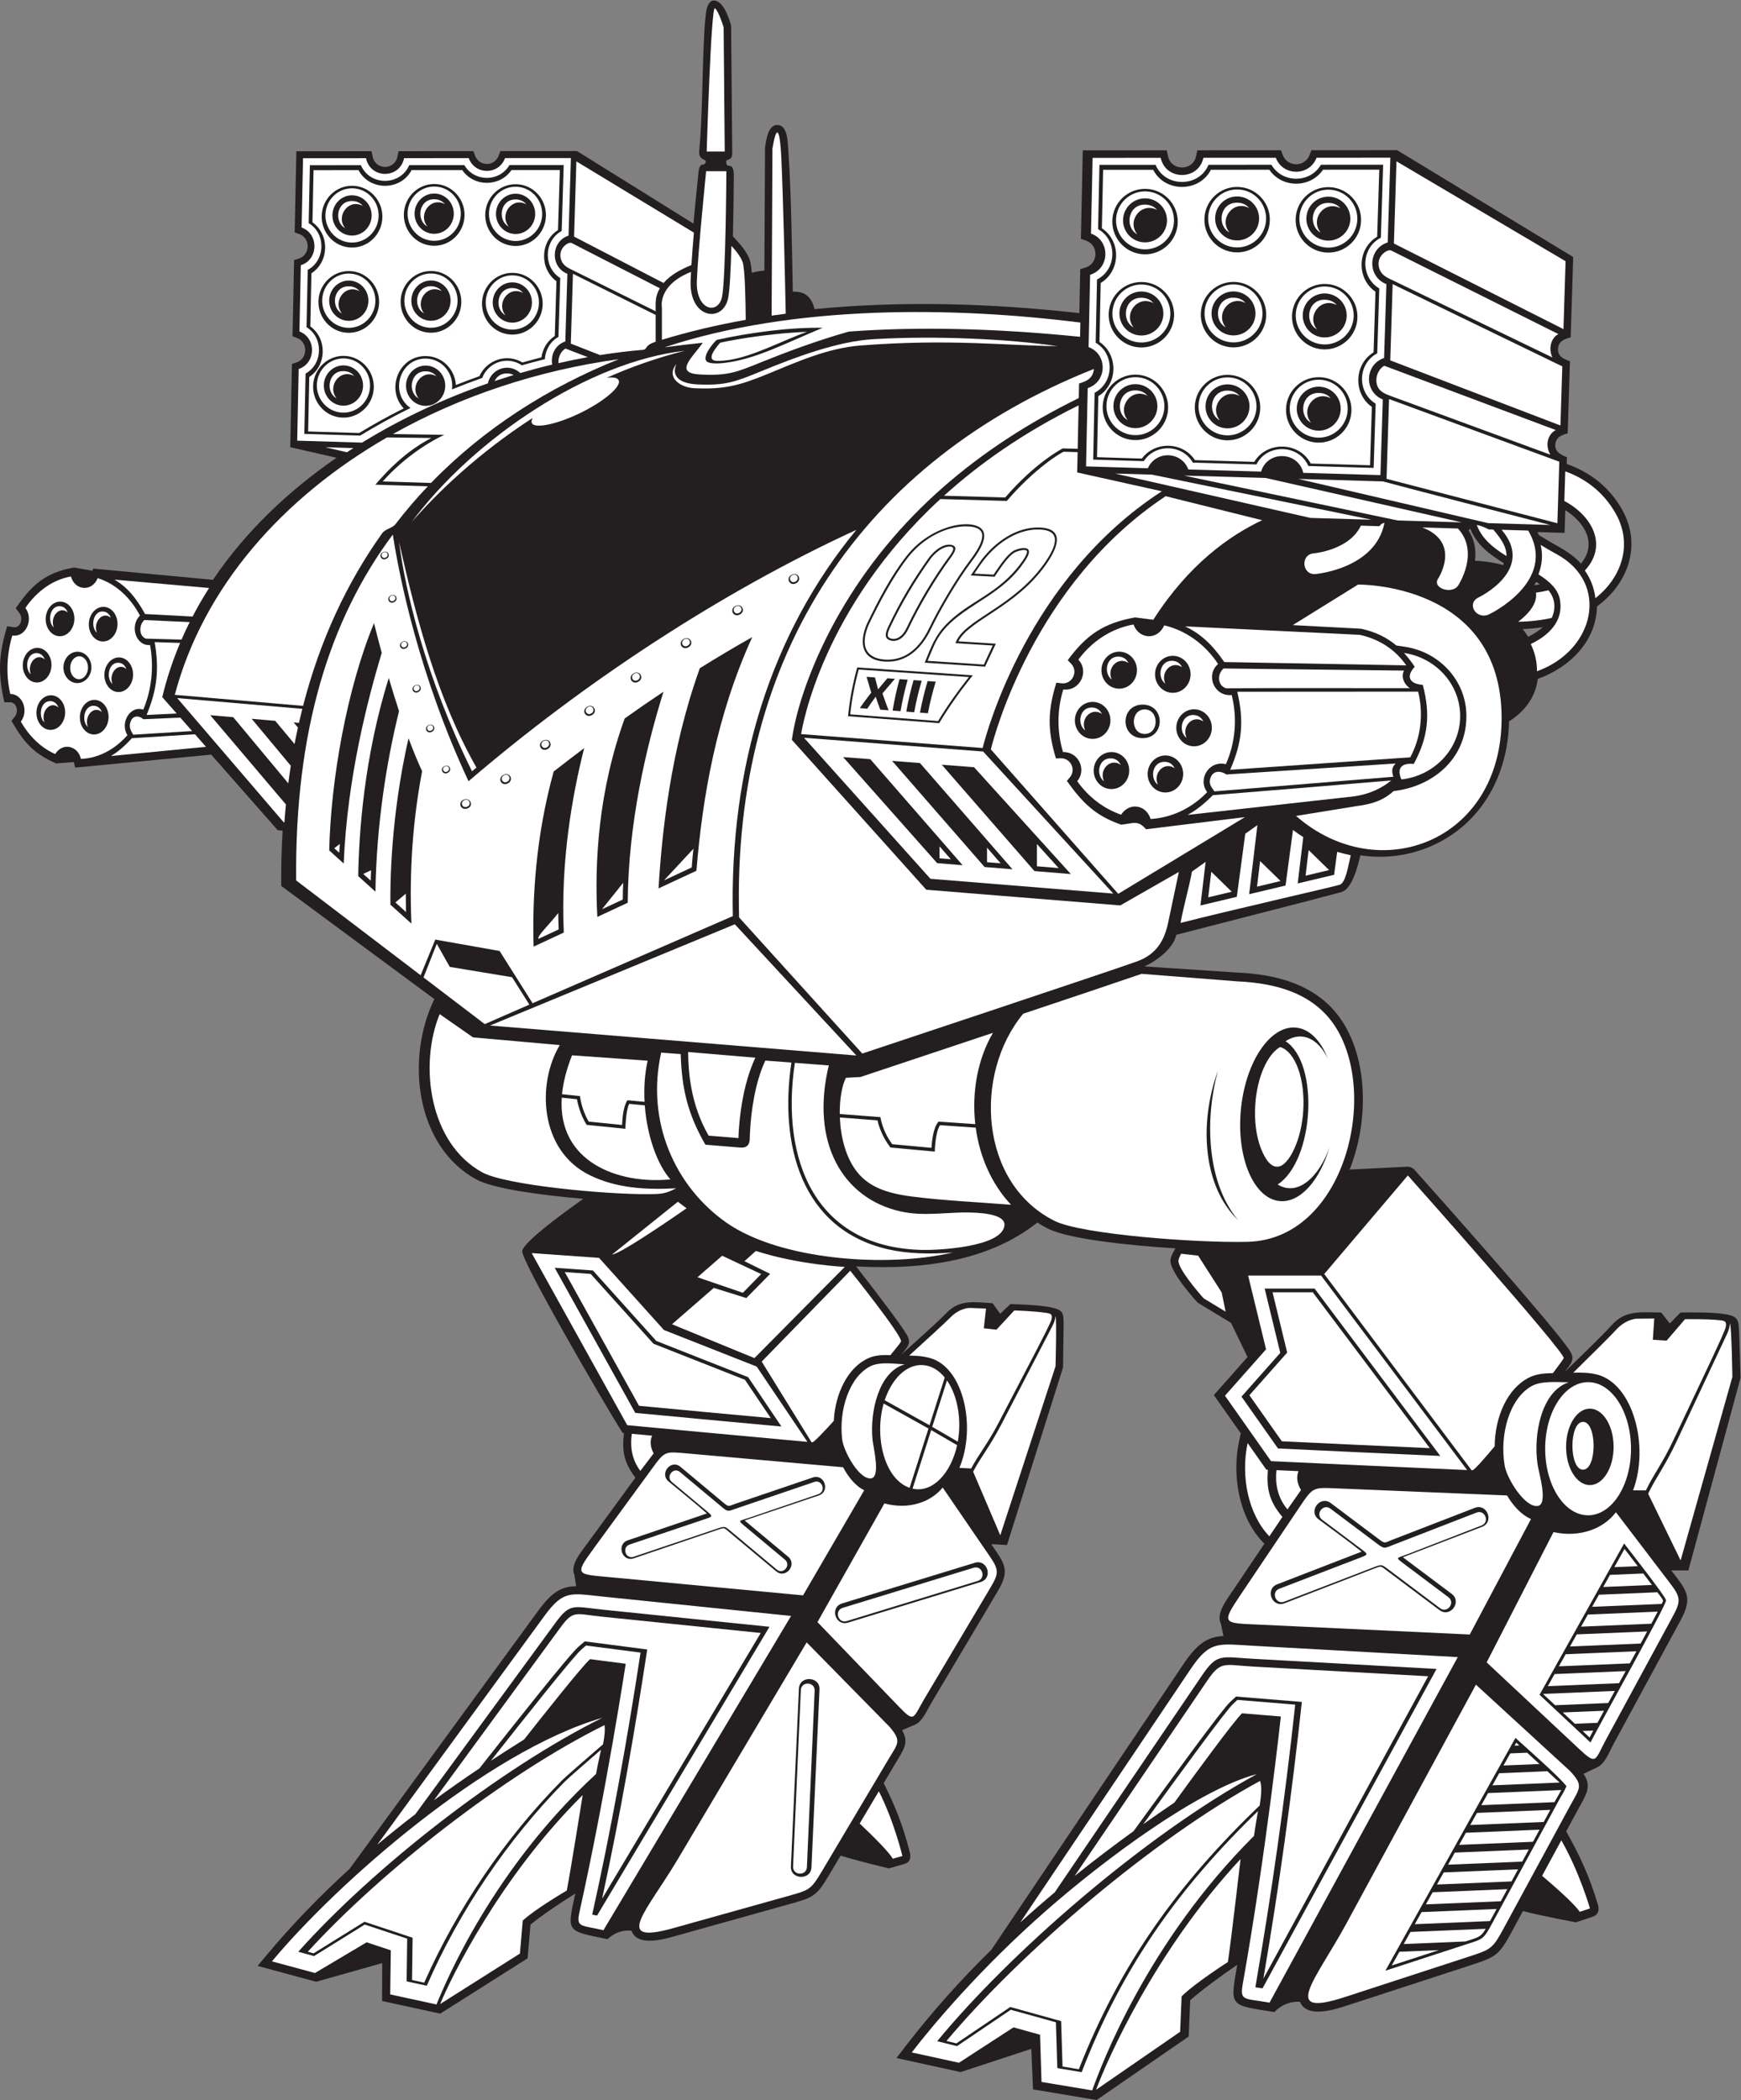
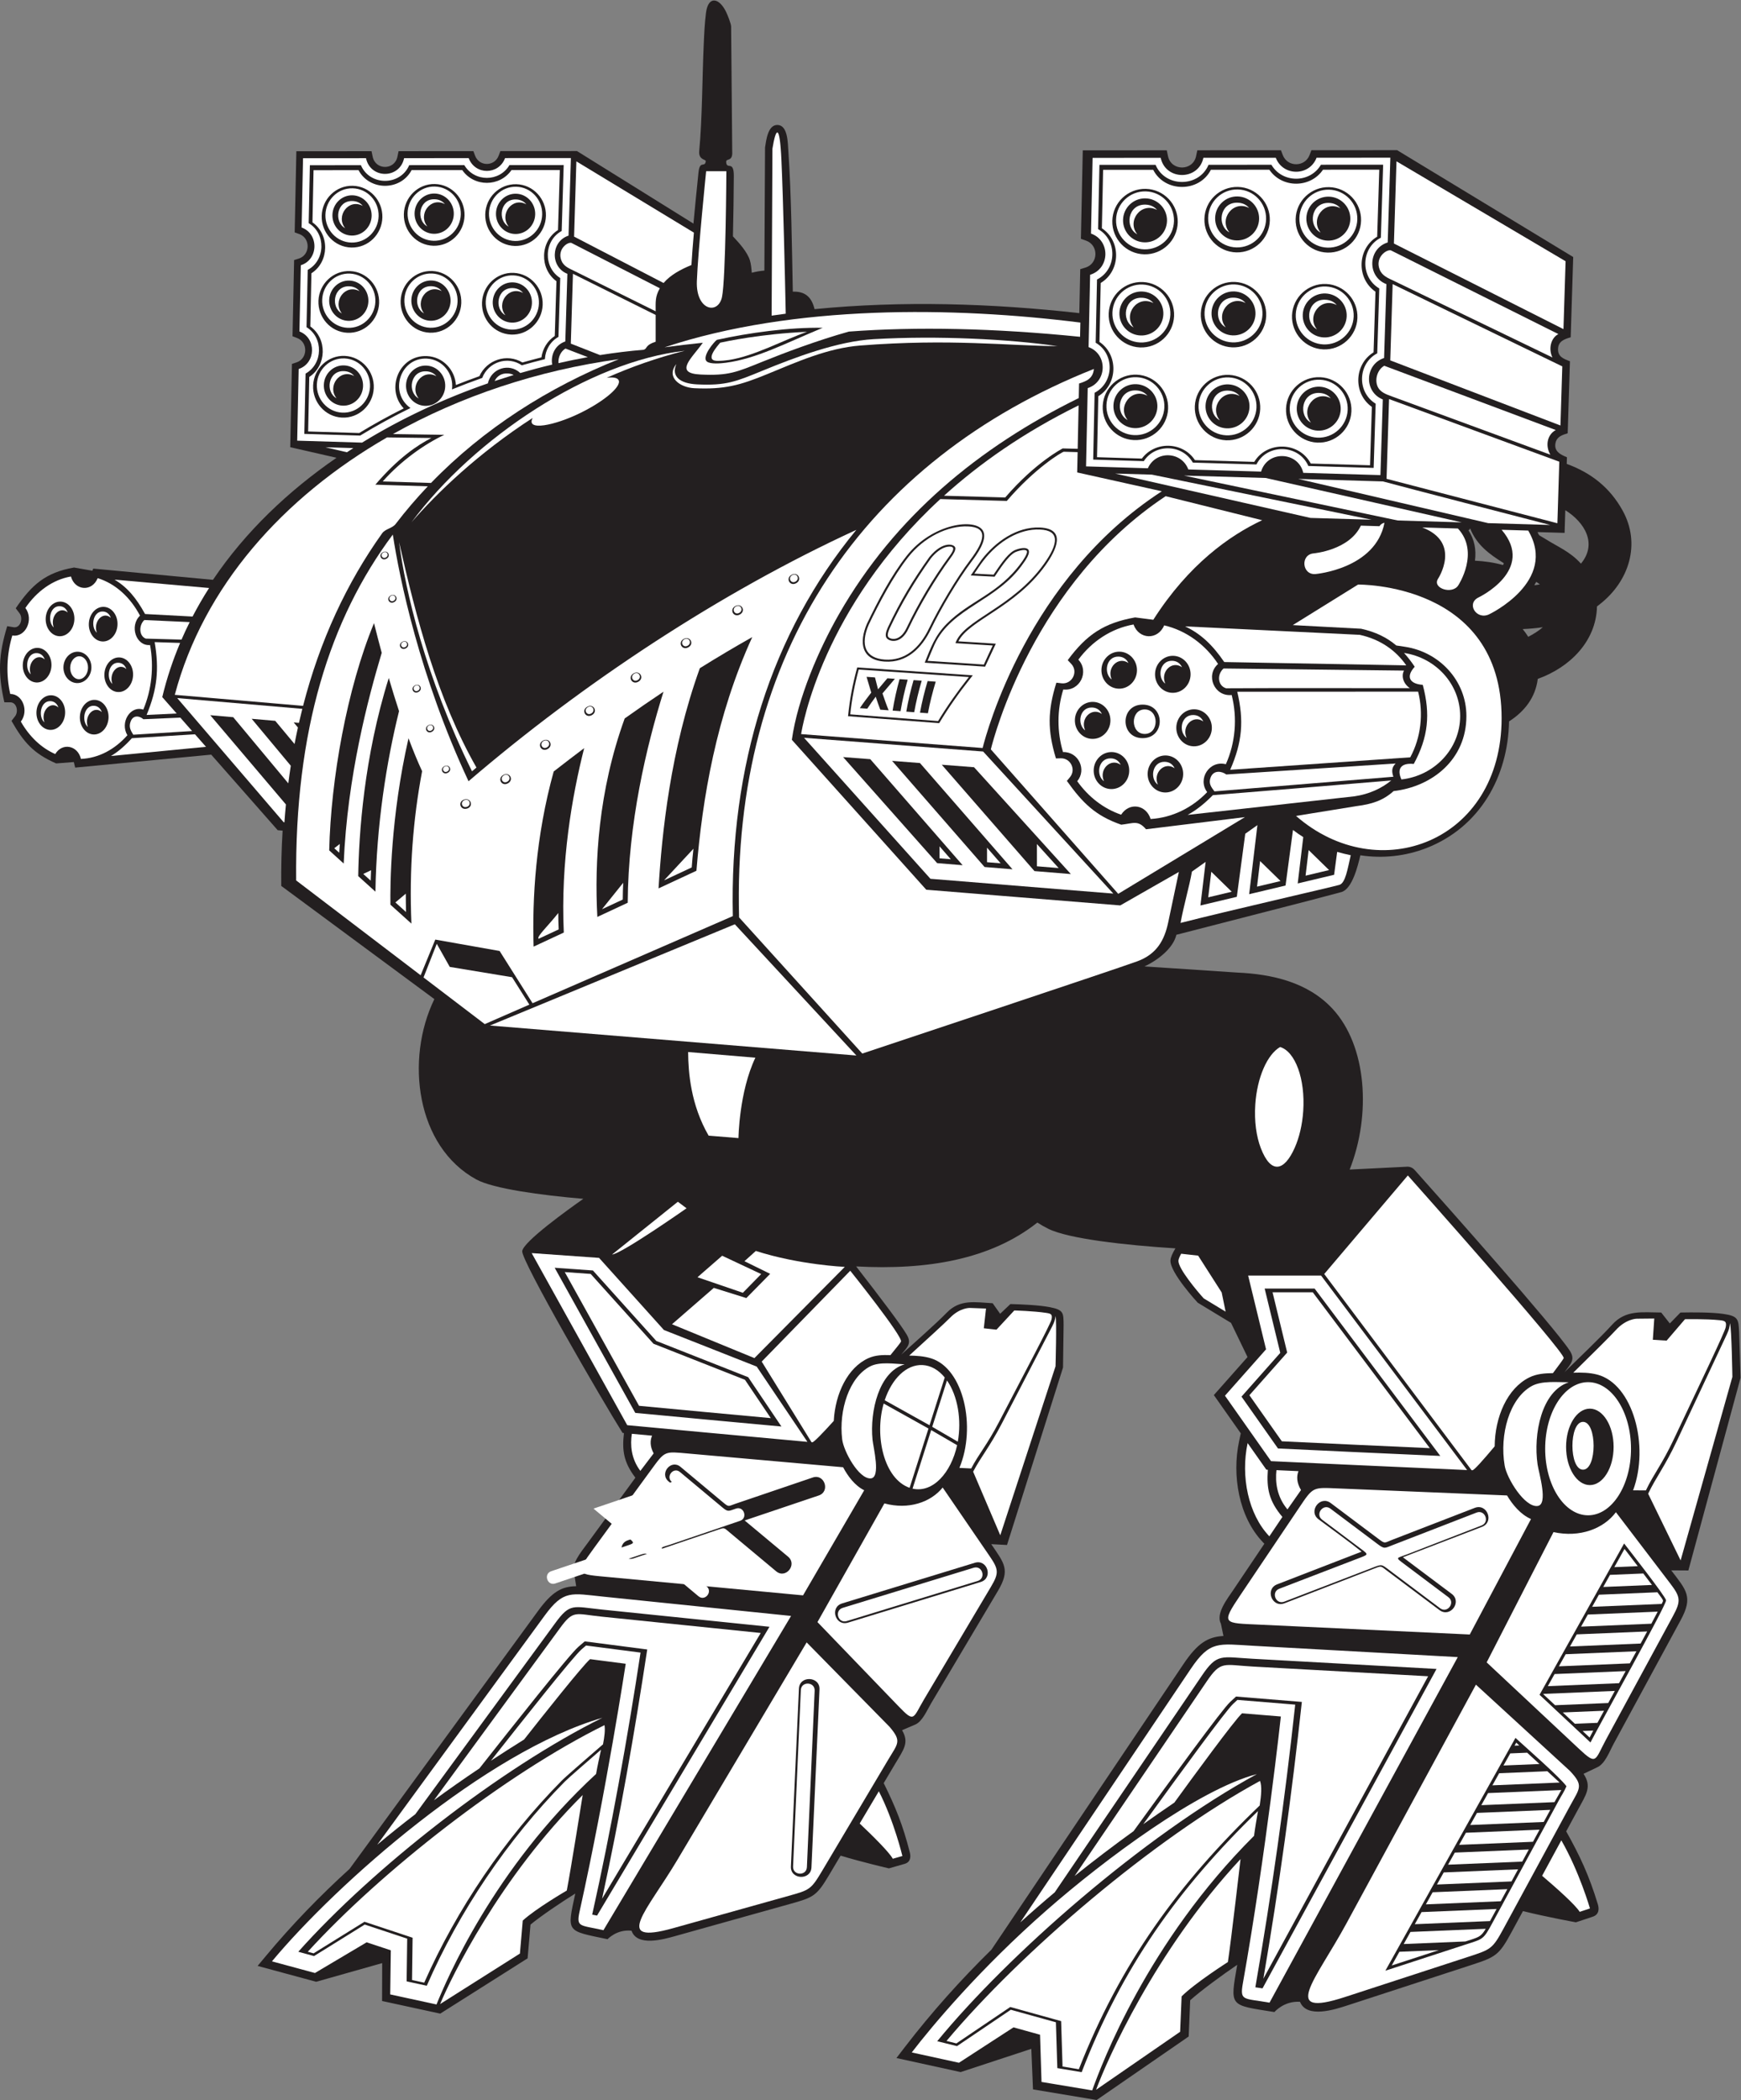
<svg xmlns="http://www.w3.org/2000/svg" viewBox="0 0 669.2 806.787" height="806.787" width="669.2" xml:space="preserve" id="svg2" version="1.1">
  <rect x="0" y="0" width="669.2" height="806.787" fill="#808080" stroke="none" />
  <defs id="defs6" />
  <g transform="matrix(1.333,0,0,-1.333,0,806.787)" id="g10">
    <g transform="scale(0.1)" id="g12">
      <path id="path14" style="fill:#231f20;fill-opacity:1;fill-rule:evenodd;stroke:none" d="m 1682.05,2597.28 c -122.91,10.42 -259.72,29.25 -308.23,55.63 -174.07,94.67 -205.79,346.15 -121.31,520 L 810.961,3499.1 c -0.508,53.23 0.75,106.22 3.977,159.36 l -14.223,1.28 -191.668,217.72 -392.305,-37.36 -3.883,16.02 -50.972,-3.97 c -65.539,28.61 -93.918,61.42 -128.711,122.59 l 10.379,13.51 c 10.246,13.34 4.984,40.04 -14.164,40.05 l -16.832,0.02 c -18.98,83.32 -16.613,137.75 8.246,219.43 l 18.148,-3.06 c 19.871,-3.34 28.547,25.43 17.508,39.97 l -11.109,14.63 c 46.031,67.44 85.8,103.05 168.16,117.47 l 52.929,-9.28 2.454,6.17 345.171,-32.38 c 93.899,139.47 218.164,256.7 356.286,351.8 l -133.442,30.44 4.965,240.1 13.301,4.39 c 32.535,10.75 33.512,58.09 1.457,70.26 l -13.113,4.97 4.543,219.68 13.582,4.26 c 33.175,10.41 34.168,58.75 1.453,70.6 l -13.387,4.84 4.84,233.87 216.789,0.13 3.31,-15.93 c 8.14,-39.26 63.24,-39.21 71.36,0.06 l 3.29,15.92 215.72,0.13 4.82,-12.93 c 11.96,-32.04 56.23,-31.99 68.17,0.05 l 4.82,12.92 220.99,0.14 335.75,-209 c 4.49,49.15 9.52,98.24 14.55,147.33 3.76,36.71 18.48,12.52 21.02,32.49 0.72,5.52 -21.39,3.26 -18.92,29.33 8.82,92.97 8.67,209.85 13,307.22 1.34,30.12 2.71,61.38 6.57,91.29 6.48,50.1 38.53,43.45 58.35,1.52 4.02,-8.49 13.38,-31.68 14.08,-40.69 l 3.17,-360.04 c 2.07,-31.62 -17.76,-19.1 -17.44,-30.63 0.95,-24.58 22.38,6.51 22.07,-40.92 -0.39,-57.89 -1.18,-115.79 -2.58,-173.67 17.72,-18.86 41.15,-44.63 48.86,-68.89 3.25,-10.18 4.55,-24.47 5.45,-35.99 11.79,2.93 24.27,5.36 36.36,6.21 l 1.9,354.77 c 3.27,20.13 7.95,65.64 35.94,64.93 29.82,-0.75 29.63,-50.77 31.36,-76.22 8.44,-124.08 10.3,-278.57 12.78,-404.23 35.44,1.22 54.39,-15.55 62.66,-50.41 252.63,24.85 511.58,16.75 763.51,-11.49 l 2.68,126.72 14.95,4.57 c 37.54,11.48 38.67,64.66 1.65,77.72 l -14.73,5.2 5.41,254.9 242.18,0.14 3.65,-17.11 c 9.21,-43.26 71.68,-43.2 80.86,0.05 l 3.62,17.12 241.1,0.14 5.32,-13.88 c 13.52,-35.32 63.74,-35.27 77.23,0.05 l 5.32,13.88 247.22,0.14 507.7,-307.94 -7.23,-231.2 c -17.73,-5.53 -35.02,-10.85 -36.44,-32.33 -1.57,-23.64 15.62,-29.75 34.27,-36.89 l -6.49,-207.47 c -15.55,-5.12 -30.65,-9.23 -34.85,-26.96 -5.8,-24.46 13.14,-34.36 32.68,-42.21 l -0.59,-19.21 c 70.37,-25.72 124.14,-67.83 160.9,-134 53.6,-96.49 18.81,-204.19 -64.98,-269.97 l -8.7,-6.82 c -2.26,-100.95 -78.9,-175.91 -170.75,-208.76 -6.67,-53.71 -38.17,-94.01 -82.82,-122.55 -2.94,-159.95 -84.43,-304.57 -237.07,-364.6 -60.93,-23.97 -127.06,-31.1 -191.71,-21.29 -7.17,-30.97 -23.29,-96.21 -53.99,-105.8 l -90.77,-24.04 -385.77,-99.28 c -8.86,-39.03 -54.4,-73.85 -92.05,-91.16 l 267.61,-17.73 c 100.7,-4.48 203.92,-27.86 274.96,-104.57 99.1,-107.03 111.49,-305.4 49.23,-463.18 l 166.01,8.26 c 7.6,0.38 15.53,-2.89 21.82,-9.94 83.83,-93.77 401.4,-450.86 446.44,-519.68 16.91,-25.84 4.59,-37.14 -14.57,-62.36 36.39,35.86 104.26,100.21 136.87,136.42 39.4,43.76 87.08,35.67 141.77,35.24 l 24.79,-31.5 30.7,31.52 c 35.27,0.69 89.45,0.97 123.7,-3.96 44.09,-6.35 43.34,-16.03 45.5,-52.44 l 4.07,-131.83 -150.49,-555.16 -49.38,0.31 c 44.05,-57.75 63.66,-76.33 27.12,-143.71 l -192.58,-355.06 c -12.9,-23.78 -25.08,-57.943 -47.19,-68.471 v 0 l -40.25,-19.148 c 24.78,-37.617 7.83,-59.16 -17.04,-105.031 l -32.97,-60.782 c 39.7,-70.847 65.92,-126.953 91.25,-210.047 4.24,-13.898 3.53,-29.875 -14.73,-35.968 l -48.5,-16.16 c 0,0 -85.65,15.515 -152.67,32.351 l -33.89,-62.488 c -35.3,-65.078 -45.44,-70.215 -114.83,-92.824 l -356.45,-116.18 c -36.59,-11.926 -118.06,-38.984 -137.75,10.058 h -0.02 c -46.36,3.075 -73.73,-29.589 -73.73,-29.589 -130.86,20.964 -128.38,13.726 -107.25,136.211 -42.69,-28.946 -104.84,-74.524 -135.64,-102.207 L 3427.62,183 3162.27,0 l -183.53,30.586 -4.92,116.855 -203.76,-66.992 -185.14,40.508 24.21,31.484 c 77.81,101.211 161.39,194.211 249.75,280.879 l 553.56,822.88 c 41.45,61.62 71,78.49 115.4,81.18 l -7.27,35.1 c -15.45,29.18 18.09,71.35 35.81,97.7 l 89.47,132.98 -3.79,3.95 c -70.63,73.57 -89.89,194.09 -69.1,291.46 l 4.86,22.82 -77.64,110.26 97.14,109.6 -47.59,98.47 -96.07,58.22 c 0,0 -80.91,87.21 -78.6,122.27 0.58,8.66 6.19,20.86 14.32,34.3 -144.35,9.08 -309.03,27.63 -366.84,56.54 -10.89,5.43 -21.31,11.39 -31.27,17.82 -134.57,-106.51 -317.77,-137.54 -522.57,-126.42 69.26,-88.94 129.48,-168.51 146,-196.79 14.51,-24.82 2.69,-34.84 -15.99,-57.54 34.99,31.9 100.15,89.02 131.67,121.4 38.1,39.13 81.66,29.55 132,26.82 l 21.53,-30.44 29.57,28.08 c 32.5,-0.86 82.41,-2.91 113.74,-8.97 40.34,-7.8 39.24,-16.81 39.72,-50.86 l -1.71,-123.14 -161.55,-511.42 -45.45,2.4 c 38.16,-55.74 55.46,-73.92 19.03,-135.2 l -192.03,-322.96 c -12.85,-21.63 -25.5,-52.98 -46.29,-61.85 v 0 l -37.85,-16.14 c 21.25,-36.14 4.76,-55.53 -20.04,-97.235 l -32.87,-55.292 c 33.62,-67.786 55.43,-121.231 75.33,-199.836 3.31,-13.133 2.01,-28.008 -15.06,-32.911 l -45.32,-13.007 c 0,0 -78.23,18.144 -139.24,36.699 l -33.8,-56.836 c -35.2,-59.199 -44.74,-63.555 -109.57,-81.68 l -333.04,-93.144 c -34.18,-9.559 -110.32,-31.328 -126.43,15.265 v 0 c -42.57,4.852 -69.13,-24.457 -69.13,-24.457 -119.62,25.149 -117.64,18.293 -93.11,131.633 -40.51,-25.164 -99.62,-65.027 -129.13,-89.531 l -8.32,-97.195 -251.92,-159.36 -167.73,36.371 0.32,109.207 -190.397,-53.777 -168.805,45.684 23.594,28.328 c 75.84,91.086 156.644,174.265 241.588,251.339 l 543.79,743.905 c 40.72,55.71 68.63,70.18 109.63,70.79 l -5.24,33.05 c -13.03,27.88 19.6,65.79 37,89.6 l 138.94,190.06 c -34.11,44.99 -38.7,78.59 -32.97,128.66 l -3.93,0.37 c -58.18,92.26 -292.43,496.53 -289.43,523.92 3,27.46 134.7,121.7 176.25,150.82 z m 2831.54,1984.73 -2.04,-65.43 -78.05,2.3 c 6.04,-12.51 1.68,-6.62 20.74,-18.65 39,-24.61 73.03,-37.39 104.48,-72.3 48.03,57.83 10.49,119.31 -45.13,154.08 z m -122.87,-342.72 c 5.82,-7.03 11.18,-14.49 16.01,-22.22 14.65,7.66 29.6,16.58 42.08,27.65 -19.29,-2.92 -38.58,-4.55 -58.09,-5.43 z m 34.49,126.35 c 5.07,0.76 10.11,1.57 15.14,2.48 -3.44,2.52 -6.95,4.93 -10.49,7.27 -1.66,-2.99 -3.38,-5.93 -5.19,-8.82 0.19,-0.31 0.36,-0.62 0.54,-0.93 z m -186.16,163.97 -2.66,-4.95 -2.35,0.07 c 17.48,-27.24 23.25,-55.82 19.06,-88.25 27.15,-1.42 54.91,-5.24 81.07,-12.64 0.79,1.74 1.52,3.52 2.19,5.32 -42.7,26.62 -78.04,52.65 -97.31,100.45 v 0" />
      <path id="path16" style="fill:#ffffff;fill-opacity:1;fill-rule:evenodd;stroke:none" d="m 1821.96,1920.06 c -4.83,-31.39 -2.57,-71.12 24.53,-106.9 l 38.3,50.38 c -11.2,21.07 -10.12,38.1 -4.48,51.11 l -58.35,5.41 z m 1712.16,352 -11.37,55.43 -67.86,106.08 -48.95,5.47 c -3.62,-6.59 -7.54,-14.8 -7.87,-19.87 -1.47,-22.18 54.83,-89.02 72.93,-108.85 l 63.12,-38.26 z m -1522.91,99.22 130.88,-44.78 52.81,53.96 -112.51,52.81 -71.18,-61.99 z m -246.26,65.51 189.68,152.05 25.08,-18.81 c 0,0 -188.11,-131.68 -214.76,-133.24 v 0" />
-       <path id="path18" style="fill:#ffffff;fill-opacity:1;fill-rule:nonzero;stroke:none" d="m 1937.3,1781.29 c -18.6,15.51 4.74,44.23 23.34,28.71 40.18,-33.54 80.38,-67.1 120.57,-100.64 18.47,-15.42 18.3,-12.58 41.11,-4.84 l 225.86,76.83 c 22.93,7.79 34.63,-27.52 11.7,-35.3 -64.63,-21.95 -136.89,-46.62 -201.52,-68.57 -28.77,-9.77 -32.3,-5.57 -7.88,-25.95 l 112.91,-94.23 c 18.59,-15.52 -4.75,-44.23 -23.34,-28.71 -43.48,36.29 -86.96,72.58 -130.44,108.88 -20.17,16.82 -18.65,17.12 -43.36,8.74 l -239.29,-80.67 c -22.94,-7.74 -34.62,27.52 -11.69,35.3 72.57,24.64 144.32,48.44 216.89,73.07 22.86,7.76 24.56,7.7 6.75,22.57 l -101.61,84.81 z m 1875.08,-108.73 c -20.9,15.67 3.01,47.55 23.91,31.87 45.17,-33.9 90.34,-67.8 135.52,-101.7 20.76,-15.57 20.44,-12.54 44.78,-3.13 l 241.1,93.41 c 24.47,9.48 38.85,-27.73 14.37,-37.19 -68.99,-26.69 -146.11,-56.67 -215.11,-83.35 -30.71,-11.88 -34.72,-7.57 -7.28,-28.15 l 126.89,-95.23 c 20.9,-15.67 -3.01,-47.55 -23.9,-31.86 -48.88,36.67 -97.75,73.34 -146.62,110.01 -22.66,16.99 -21.04,17.39 -47.41,7.19 l -255.45,-98.18 c -24.5,-9.41 -38.86,27.73 -14.38,37.19 77.47,29.96 154.09,58.98 231.56,88.94 24.41,9.44 26.24,9.46 6.22,24.48 l -114.2,85.7 v 0" />
+       <path id="path18" style="fill:#ffffff;fill-opacity:1;fill-rule:nonzero;stroke:none" d="m 1937.3,1781.29 c -18.6,15.51 4.74,44.23 23.34,28.71 40.18,-33.54 80.38,-67.1 120.57,-100.64 18.47,-15.42 18.3,-12.58 41.11,-4.84 c 22.93,7.79 34.63,-27.52 11.7,-35.3 -64.63,-21.95 -136.89,-46.62 -201.52,-68.57 -28.77,-9.77 -32.3,-5.57 -7.88,-25.95 l 112.91,-94.23 c 18.59,-15.52 -4.75,-44.23 -23.34,-28.71 -43.48,36.29 -86.96,72.58 -130.44,108.88 -20.17,16.82 -18.65,17.12 -43.36,8.74 l -239.29,-80.67 c -22.94,-7.74 -34.62,27.52 -11.69,35.3 72.57,24.64 144.32,48.44 216.89,73.07 22.86,7.76 24.56,7.7 6.75,22.57 l -101.61,84.81 z m 1875.08,-108.73 c -20.9,15.67 3.01,47.55 23.91,31.87 45.17,-33.9 90.34,-67.8 135.52,-101.7 20.76,-15.57 20.44,-12.54 44.78,-3.13 l 241.1,93.41 c 24.47,9.48 38.85,-27.73 14.37,-37.19 -68.99,-26.69 -146.11,-56.67 -215.11,-83.35 -30.71,-11.88 -34.72,-7.57 -7.28,-28.15 l 126.89,-95.23 c 20.9,-15.67 -3.01,-47.55 -23.9,-31.86 -48.88,36.67 -97.75,73.34 -146.62,110.01 -22.66,16.99 -21.04,17.39 -47.41,7.19 l -255.45,-98.18 c -24.5,-9.41 -38.86,27.73 -14.38,37.19 77.47,29.96 154.09,58.98 231.56,88.94 24.41,9.44 26.24,9.46 6.22,24.48 l -114.2,85.7 v 0" />
      <path id="path20" style="fill:#ffffff;fill-opacity:1;fill-rule:evenodd;stroke:none" d="m 3150.56,5597.4 196.37,0.12 c 14.04,-65.98 109.11,-65.92 123.1,0.08 l 208.75,0.12 c 20.57,-53.72 97.02,-53.74 117.59,0.07 l 212.78,0.12 -7.63,-244.23 c -57.36,-17.94 -59.86,-98.69 -3.77,-120.17 l -6.66,-212.88 c -56.13,-18.52 -58.58,-97.5 -3.73,-119.5 l -6.83,-218.01 -222.5,6.54 c -14.6,62.47 -103.33,65.11 -121.61,3.56 l -209.87,6.17 c -19.61,52.85 -93.93,55.08 -116.65,3.42 l -178.21,5.45 4.79,225.59 c 56.27,18.13 57.96,97.67 2.5,118.17 l 4.43,208.5 c 57.39,17.55 59.13,98.76 2.52,118.74 l 4.63,218.14 z m 19.73,-20.14 -3.92,-185.18 c 56.27,-31.57 54.48,-116.09 -3.09,-145.23 l -3.87,-182.21 c 55.14,-31.85 53.38,-114.78 -3.06,-144.26 l -4.08,-192.58 145.87,-4.46 c 33.27,51.25 111.2,48.96 141.38,-4.16 l 183.43,-5.39 c 30.84,61.07 122.57,58.37 149.74,-4.4 l 188.32,-5.53 5.8,185.07 c -54.43,33.11 -51.87,115.53 4.53,145.17 l 5.86,186.99 c -55.68,32.83 -53.05,116.98 4.57,146.27 l 6.58,210.39 -179.35,-0.11 c -31.4,-53.72 -111.4,-53.77 -142.85,-0.09 l -181.33,-0.1 c -27.43,-65.9 -125.17,-65.97 -152.67,-0.09 l -161.86,-0.1 z m 107.63,-611.96 c 46.02,-2.16 81.71,-41.37 79.54,-87.39 -2.16,-46.01 -41.37,-81.7 -87.38,-79.53 -46.02,2.16 -81.71,41.37 -79.54,87.39 2.16,46.01 41.37,81.7 87.38,79.53 z m 25.82,535.54 c 46.1,-1.11 82.64,-39.43 81.53,-85.54 -1.1,-46.09 -39.42,-82.63 -85.52,-81.53 -46.1,1.09 -82.64,39.43 -81.55,85.52 1.11,46.1 39.44,82.65 85.54,81.55 z m 265.55,5.55 c 46.09,-1.1 82.64,-39.43 81.53,-85.53 -1.1,-46.1 -39.43,-82.64 -85.52,-81.54 -46.1,1.09 -82.64,39.43 -81.54,85.52 1.1,46.11 39.42,82.65 85.53,81.55 z m 263.07,-0.61 c 46.1,-1.1 82.64,-39.43 81.53,-85.53 -1.09,-46.09 -39.42,-82.64 -85.52,-81.54 -46.1,1.11 -82.64,39.43 -81.53,85.53 1.1,46.1 39.42,82.64 85.52,81.54 z m -537.45,-273.44 c 46.03,-2.03 81.84,-41.13 79.82,-87.14 -2.02,-46.03 -41.12,-81.84 -87.14,-79.82 -46.02,2.02 -81.84,41.12 -79.82,87.14 2.03,46.03 41.12,81.84 87.14,79.82 z m 265.62,0.24 c 46.01,-2.02 81.83,-41.12 79.81,-87.15 -2.02,-46.02 -41.12,-81.84 -87.15,-79.8 -46.02,2.01 -81.83,41.11 -79.8,87.14 2.01,46.02 41.11,81.82 87.14,79.81 z m 263.01,-5.87 c 46.02,-2.02 81.83,-41.12 79.81,-87.14 -2.02,-46.02 -41.12,-81.84 -87.15,-79.81 -46,2.02 -81.82,41.12 -79.81,87.13 2.03,46.02 41.12,81.84 87.15,79.82 z m -280.02,-262 c 46.02,-2.16 81.71,-41.37 79.55,-87.39 -2.16,-46.01 -41.37,-81.7 -87.39,-79.53 -46.01,2.16 -81.7,41.37 -79.54,87.38 2.17,46.02 41.38,81.71 87.38,79.54 z m 263,-6.68 c 46.02,-2.17 81.7,-41.39 79.54,-87.39 -2.17,-46.02 -41.37,-81.71 -87.39,-79.55 -46,2.17 -81.7,41.38 -79.54,87.39 2.17,46.02 41.38,81.71 87.39,79.55 z m -2622.94,-81.55 c -62.86,44.66 -29.27,146.07 47.36,142.38 45.59,-2.2 78.38,-44.07 72.38,-88.77 28.81,11.73 57.89,22.75 87.17,33.08 17.55,45.94 73.45,64.37 114.22,36.38 22.07,6.29 44.24,12.2 66.51,17.71 1.38,26.59 15.67,51.01 39.12,64.25 l 5.17,169.57 c -49.64,30.96 -47.3,107.87 4.13,135.62 l 5.79,190.01 -156.38,-0.1 c -29,-49.17 -101.19,-49.22 -130.22,-0.07 l -158.82,-0.1 c -25.61,-60.28 -113.69,-60.35 -139.35,-0.09 l -147.113,-0.09 -3.453,-167 c 50.203,-29.83 48.574,-107.07 -2.789,-134.71 l -3.414,-165.1 c 49.191,-30.06 47.601,-105.85 -2.766,-133.77 l -3.598,-173.77 161.083,-4.86 c 47,28.67 95.43,55.15 144.97,79.43 z m -189.6,142.91 c 42.83,-2.07 74.96,-39.29 73.01,-81.76 -1.95,-42.51 -37.4,-76.54 -80.267,-74.47 -42.828,2.07 -74.953,39.3 -73.012,81.76 1.949,42.51 37.398,76.54 80.269,74.47 z m 22.96,490.31 c 42.92,-1.05 75.85,-37.48 74.86,-80.04 -0.99,-42.57 -35.61,-77.37 -78.54,-76.32 -42.912,1.05 -75.85,37.48 -74.858,80.03 0.989,42.58 35.614,77.38 78.538,76.33 z m 236.92,5.08 c 42.91,-1.05 75.84,-37.48 74.85,-80.03 -0.99,-42.58 -35.6,-77.38 -78.54,-76.33 -42.91,1.05 -75.85,37.48 -74.86,80.03 0.99,42.58 35.61,77.38 78.55,76.33 z m 234.7,-0.56 c 42.92,-1.04 75.84,-37.47 74.86,-80.02 -0.99,-42.58 -35.61,-77.38 -78.54,-76.34 -42.92,1.06 -75.85,37.48 -74.86,80.03 0.99,42.58 35.61,77.39 78.54,76.33 z m -479.43,-250.34 c 42.84,-1.94 75.08,-39.06 73.26,-81.54 -1.82,-42.51 -37.16,-76.65 -80.03,-74.72 -42.844,1.93 -75.079,39.06 -73.262,81.54 1.82,42.5 37.164,76.64 80.032,74.72 z m 236.96,0.21 c 42.84,-1.93 75.08,-39.05 73.27,-81.53 -1.82,-42.51 -37.17,-76.65 -80.04,-74.72 -42.84,1.93 -75.08,39.05 -73.26,81.54 1.82,42.51 37.16,76.65 80.03,74.71 z m 234.65,-5.37 c 42.84,-1.93 75.08,-39.06 73.26,-81.53 -1.82,-42.51 -37.16,-76.65 -80.04,-74.73 -42.83,1.94 -75.07,39.06 -73.25,81.54 1.82,42.51 37.16,76.66 80.03,74.72 z m -606.939,337.69 181.609,0.11 c 12.53,-60.41 97.35,-60.35 109.83,0.07 l 186.24,0.11 c 18.35,-49.18 86.56,-49.2 104.9,0.07 l 189.84,0.11 -6.82,-223.61 c -51.16,-16.42 -53.39,-90.36 -3.35,-110.03 l -5.94,-194.89 c -29.91,-10.13 -42.73,-40 -37.78,-66.71 -30.65,-7.29 -61.36,-15.42 -92.06,-24.35 -31.84,30.14 -83.88,13.65 -93.48,-29.78 -125.33,-43.45 -248.51,-100.54 -362.78,-170.79 l -187.045,5.64 4.265,206.54 c 50.208,16.59 51.723,89.42 2.243,108.18 l 3.945,190.9 c 51.199,16.06 52.758,90.41 2.25,108.72 l 4.133,199.71 z m 119.207,-597.15 c 31.192,-1.51 55.312,-28.7 53.842,-60.71 -1.47,-32.01 -27.96,-56.76 -59.155,-55.25 -31.203,1.5 -55.312,28.69 -53.843,60.7 1.464,32.02 27.961,56.76 59.156,55.26 z m 23.442,490.29 c 31.22,-0.77 55.94,-27.38 55.19,-59.42 -0.74,-32.04 -26.66,-57.4 -57.89,-56.64 -31.223,0.76 -55.937,27.38 -55.195,59.41 0.746,32.04 26.675,57.41 57.895,56.65 z m 236.91,5.08 c 31.23,-0.77 55.94,-27.37 55.19,-59.42 -0.74,-32.03 -26.66,-57.4 -57.89,-56.64 -31.22,0.77 -55.94,27.38 -55.19,59.41 0.74,32.05 26.67,57.41 57.89,56.65 z m 234.71,-0.56 c 31.22,-0.77 55.94,-27.37 55.19,-59.41 -0.74,-32.04 -26.67,-57.4 -57.89,-56.64 -31.23,0.77 -55.94,27.37 -55.19,59.41 0.74,32.04 26.67,57.41 57.89,56.64 z m -479.85,-250.33 c 31.21,-1.42 55.4,-28.52 54.03,-60.54 -1.37,-32.02 -27.78,-56.85 -58.99,-55.44 -31.197,1.4 -55.389,28.51 -54.022,60.53 1.371,32.02 27.782,56.85 58.982,55.45 z m 236.97,0.22 c 31.2,-1.41 55.39,-28.52 54.02,-60.54 -1.37,-32.02 -27.78,-56.85 -58.98,-55.44 -31.21,1.41 -55.4,28.51 -54.03,60.53 1.37,32.02 27.78,56.85 58.99,55.45 z m 234.65,-5.37 c 31.2,-1.41 55.39,-28.52 54.02,-60.54 -1.37,-32.02 -27.79,-56.85 -58.98,-55.44 -31.21,1.41 -55.4,28.52 -54.03,60.53 1.37,32.02 27.78,56.85 58.99,55.45 z m -249.87,-239.88 c 31.2,-1.5 55.31,-28.69 53.84,-60.7 -1.47,-32.01 -27.96,-56.76 -59.15,-55.26 -31.2,1.52 -55.31,28.7 -53.84,60.71 1.47,32.02 27.95,56.76 59.15,55.25 z m 2047,-53.54 c 34.97,-1.65 62.01,-31.34 60.35,-66.31 -1.64,-34.97 -31.32,-61.99 -66.3,-60.35 -34.97,1.65 -62,31.35 -60.34,66.31 1.63,34.96 31.33,61.99 66.29,60.35 z m 26.28,535.51 c 35,-0.84 62.71,-29.9 61.88,-64.89 -0.84,-35 -29.9,-62.7 -64.9,-61.87 -35,0.84 -62.7,29.9 -61.87,64.89 0.84,35 29.9,62.71 64.89,61.87 z m 265.55,5.55 c 35,-0.84 62.7,-29.89 61.88,-64.89 -0.84,-35 -29.91,-62.7 -64.9,-61.87 -35,0.84 -62.71,29.9 -61.86,64.9 0.83,35 29.89,62.7 64.88,61.86 z m 263.08,-0.6 c 35,-0.84 62.7,-29.9 61.86,-64.9 -0.83,-35 -29.89,-62.7 -64.88,-61.86 -35,0.83 -62.71,29.89 -61.87,64.89 0.83,35 29.9,62.7 64.89,61.87 z M 3294.03,5212.2 c 34.97,-1.54 62.1,-31.15 60.56,-66.12 -1.53,-34.97 -31.14,-62.1 -66.12,-60.56 -34.97,1.53 -62.09,31.14 -60.56,66.12 1.54,34.97 31.15,62.09 66.12,60.56 z m 265.61,0.24 c 34.97,-1.54 62.09,-31.15 60.56,-66.12 -1.54,-34.97 -31.15,-62.1 -66.12,-60.56 -34.97,1.54 -62.1,31.15 -60.56,66.12 1.54,34.97 31.15,62.09 66.12,60.56 z m 263.02,-5.87 c 34.97,-1.54 62.09,-31.14 60.55,-66.12 -1.54,-34.97 -31.15,-62.09 -66.12,-60.56 -34.97,1.54 -62.09,31.15 -60.56,66.12 1.54,34.98 31.15,62.09 66.13,60.56 z m -280.07,-262 c 34.96,-1.64 61.99,-31.33 60.34,-66.3 -1.64,-34.97 -31.34,-61.99 -66.3,-60.35 -34.97,1.65 -61.99,31.34 -60.35,66.3 1.64,34.98 31.34,62 66.31,60.35 z m 262.98,-6.68 c 34.97,-1.65 62,-31.34 60.36,-66.31 -1.65,-34.96 -31.34,-61.99 -66.31,-60.35 -34.97,1.65 -61.99,31.34 -60.35,66.31 1.65,34.96 31.34,61.99 66.3,60.35 v 0" />
      <path id="path22" style="fill:#ffffff;fill-opacity:1;fill-rule:evenodd;stroke:none" d="m 3180.87,5562.93 -3.57,-168.4 c 56.15,-36.91 54.31,-123.18 -3.35,-157.66 L 3170.34,5067 c 55.01,-37.09 53.21,-121.79 -3.32,-156.52 l -3.73,-175.75 129.34,-3.95 c 38.15,51.07 117.98,48.72 153.05,-4.51 l 171.01,-5.02 c 36.62,60.87 129.93,58.13 162.9,-4.79 l 170.96,-5.02 5.27,168.24 c -54.24,38.25 -51.61,122.5 4.92,157.27 l 5.47,174.81 c -55.48,38.07 -52.8,124.01 4.95,158.53 l 6.04,193.12 -162.25,-0.11 c -36.43,-53.69 -118.26,-53.76 -154.74,-0.09 l -168.49,-0.09 c -33.61,-65.87 -132.77,-65.96 -166.45,-0.1 l -144.4,-0.09 z m 97.56,-590.37 c 51.89,-2.44 92.26,-46.79 89.82,-98.69 -2.44,-51.89 -46.79,-92.26 -98.68,-89.82 -51.89,2.44 -92.27,46.79 -89.82,98.69 2.44,51.89 46.79,92.26 98.68,89.82 z M 3304,5508.1 c 52.02,-1.24 93.31,-44.55 92.07,-96.58 -1.23,-52.04 -44.55,-93.33 -96.58,-92.09 -52.03,1.25 -93.32,44.55 -92.08,96.59 1.24,52.03 44.55,93.32 96.59,92.08 z m 265.54,5.55 c 52.03,-1.25 93.32,-44.55 92.08,-96.58 -1.24,-52.03 -44.55,-93.32 -96.58,-92.08 -52.03,1.24 -93.32,44.54 -92.08,96.58 1.24,52.03 44.55,93.32 96.58,92.08 z m 263.08,-0.61 c 52.03,-1.24 93.32,-44.54 92.08,-96.58 -1.24,-52.03 -44.56,-93.32 -96.59,-92.08 -52.02,1.25 -93.31,44.55 -92.07,96.58 1.25,52.03 44.55,93.33 96.58,92.08 z m -537.23,-273.45 c 51.91,-2.28 92.4,-46.5 90.13,-98.4 -2.28,-51.9 -46.5,-92.41 -98.41,-90.13 -51.9,2.28 -92.4,46.5 -90.13,98.4 2.29,51.9 46.5,92.41 98.41,90.13 z m 265.61,0.24 c 51.9,-2.28 92.4,-46.51 90.13,-98.4 -2.28,-51.9 -46.51,-92.41 -98.4,-90.13 -51.91,2.27 -92.42,46.5 -90.13,98.4 2.28,51.9 46.49,92.41 98.4,90.13 z m 263.02,-5.87 c 51.89,-2.28 92.4,-46.5 90.12,-98.4 -2.28,-51.9 -46.51,-92.41 -98.41,-90.13 -51.89,2.28 -92.4,46.5 -90.12,98.4 2.27,51.9 46.5,92.41 98.41,90.13 z m -279.99,-261.99 c 51.9,-2.44 92.27,-46.79 89.83,-98.69 -2.44,-51.89 -46.79,-92.26 -98.68,-89.82 -51.9,2.45 -92.27,46.79 -89.83,98.68 2.44,51.9 46.79,92.27 98.68,89.83 z m 263,-6.69 c 51.9,-2.44 92.26,-46.8 89.83,-98.69 -2.45,-51.89 -46.8,-92.26 -98.7,-89.82 -51.88,2.44 -92.25,46.8 -89.81,98.68 2.43,51.9 46.79,92.26 98.68,89.83 z M 1164.2,4875.4 c -52.54,54.53 -14.62,154.65 67.26,150.71 45.8,-2.21 80.44,-39.57 83.19,-83.36 22.42,8.91 44.99,17.39 67.71,25.46 21.25,47.34 79.48,66.45 124.09,39.52 18.18,5.14 36.44,10.02 54.76,14.63 3.53,25.1 17.31,47.69 38.51,61.77 l 4.82,157.8 c -49.46,36.07 -47.1,114.62 4.49,147.52 l 5.27,172.92 -139.34,-0.09 c -33.91,-49.15 -108.08,-49.21 -142.03,-0.08 l -146.09,-0.09 c -31.61,-60.25 -121.33,-60.32 -153,-0.1 l -129.715,-0.08 -3.109,-150.41 c 50.074,-35.04 48.433,-113.89 -3.036,-146.75 l -3.171,-153.14 c 49.054,-35.17 47.461,-112.61 -3.012,-145.66 l -3.246,-157.13 147.179,-4.43 c 41.82,25.41 84.72,49.07 128.47,70.99 z m -169.696,151.25 c 48.636,-2.36 85.476,-44.81 83.276,-93.04 -2.21,-48.3 -42.87,-87.12 -91.581,-84.78 -48.64,2.35 -85.484,44.82 -83.273,93.06 2.211,48.29 42.875,87.11 91.578,84.76 z m 22.706,490.31 c 48.88,-1.2 86.51,-42.61 85.39,-91.08 -1.12,-48.5 -40.69,-88.07 -89.61,-86.88 -48.881,1.2 -86.51,42.62 -85.385,91.09 1.129,48.5 40.692,88.07 89.605,86.87 z m 236.91,5.08 c 48.88,-1.2 86.52,-42.61 85.39,-91.08 -1.13,-48.5 -40.69,-88.07 -89.6,-86.87 -48.89,1.2 -86.52,42.61 -85.39,91.08 1.12,48.5 40.68,88.07 89.6,86.87 z m 234.7,-0.55 c 48.89,-1.2 86.52,-42.61 85.39,-91.08 -1.12,-48.5 -40.69,-88.07 -89.6,-86.88 -48.88,1.2 -86.51,42.61 -85.39,91.09 1.13,48.5 40.69,88.07 89.6,86.87 z m -479.2,-250.36 c 48.76,-2.2 85.63,-44.43 83.56,-92.79 -2.07,-48.29 -42.61,-87.23 -91.31,-85.04 -48.765,2.19 -85.632,44.43 -83.565,92.79 2.07,48.29 42.613,87.23 91.315,85.04 z m 236.96,0.22 c 48.76,-2.2 85.63,-44.43 83.56,-92.79 -2.07,-48.29 -42.6,-87.24 -91.31,-85.04 -48.76,2.19 -85.63,44.42 -83.56,92.78 2.07,48.3 42.61,87.24 91.31,85.05 z m 234.65,-5.37 c 48.77,-2.2 85.63,-44.44 83.57,-92.79 -2.07,-48.29 -42.62,-87.24 -91.32,-85.05 -48.76,2.2 -85.63,44.43 -83.56,92.79 2.07,48.29 42.6,87.24 91.31,85.05 v 0" />
      <path id="path24" style="fill:#ffffff;fill-opacity:1;fill-rule:evenodd;stroke:none" d="m 3276.13,4927.2 c -51.85,2.43 -61.86,-65.68 -24.48,-85.45 -31.16,38.12 11.12,94.37 57.07,70.06 -7.07,8.65 -17.88,14.69 -32.59,15.39 z m -2283.88,55.6 c -46.258,2.23 -55.195,-60.12 -21.84,-78.23 -27.805,34.9 9.926,86.4 50.92,64.15 -6.31,7.92 -15.95,13.44 -29.08,14.08 z m 23.81,490.27 c -45.962,1.13 -53.72,-60.51 -20.81,-78.34 -28.059,35.18 10.05,86.37 50.73,64.31 -6.47,8.12 -16.42,13.7 -29.92,14.03 z m 236.92,5.09 c -45.97,1.12 -53.73,-60.51 -20.81,-78.34 -28.06,35.17 10.03,86.36 50.73,64.3 -6.48,8.12 -16.42,13.7 -29.92,14.04 z m 234.71,-0.56 c -45.97,1.12 -53.74,-60.51 -20.82,-78.34 -28.06,35.17 10.03,86.37 50.74,64.31 -6.48,8.11 -16.43,13.7 -29.92,14.03 z m -480.17,-250.33 c -46.219,2.09 -54.997,-60.16 -21.707,-78.23 -27.782,34.88 9.867,86.42 50.907,64.16 -6.33,7.94 -16.02,13.48 -29.2,14.07 z m 236.96,0.22 c -46.21,2.08 -55,-60.15 -21.71,-78.23 -27.84,34.95 9.99,86.39 50.91,64.15 -6.32,7.95 -16.02,13.48 -29.2,14.08 z m 234.66,-5.37 c -46.23,2.08 -55.01,-60.17 -21.72,-78.24 -27.84,34.95 9.98,86.4 50.91,64.17 -6.33,7.94 -16.02,13.47 -29.19,14.07 z m -249.93,-239.86 c -46.26,2.22 -55.19,-60.12 -21.84,-78.23 -27.81,34.91 9.94,86.4 50.93,64.15 -6.31,7.92 -15.96,13.45 -29.09,14.08 z m 234.64,-6.13 c -18.8,0.91 -31.44,-8.85 -37.58,-21.97 l 55.01,17.49 c -4.92,2.55 -10.72,4.15 -17.43,4.48 z m 1838.97,486.56 c -51.52,1.23 -60.22,-66.09 -23.33,-85.57 -31.45,38.42 11.26,94.34 56.88,70.24 -7.27,8.87 -18.42,14.96 -33.55,15.33 z m 265.56,5.55 c -51.53,1.23 -60.23,-66.09 -23.34,-85.57 -31.45,38.42 11.25,94.33 56.87,70.24 -7.26,8.87 -18.4,14.97 -33.53,15.33 z m 263.08,-0.61 c -51.54,1.23 -60.23,-66.09 -23.35,-85.56 -31.44,38.41 11.25,94.33 56.88,70.24 -7.26,8.87 -18.41,14.96 -33.53,15.32 z m -538.22,-273.42 c -51.8,2.28 -61.64,-65.71 -24.33,-85.44 -31.14,38.09 11.06,94.39 57.07,70.07 -7.1,8.68 -17.96,14.73 -32.74,15.37 z m 265.61,0.24 c -51.81,2.27 -61.64,-65.7 -24.34,-85.45 -31.2,38.18 11.2,94.37 57.06,70.08 -7.09,8.68 -17.94,14.72 -32.72,15.37 z m 263.01,-5.86 c -51.8,2.27 -61.65,-65.72 -24.34,-85.46 -31.19,38.17 11.2,94.37 57.07,70.08 -7.09,8.68 -17.96,14.73 -32.73,15.38 z M 3541.74,4926.6 c -51.86,2.44 -61.88,-65.66 -24.48,-85.44 -31.17,38.12 11.14,94.36 57.08,70.06 -7.07,8.66 -17.89,14.69 -32.6,15.38 z m 262.99,-6.69 c -51.86,2.43 -61.87,-65.67 -24.48,-85.44 -31.17,38.12 11.14,94.36 57.07,70.07 -7.07,8.64 -17.89,14.68 -32.59,15.37 v 0" />
      <path id="path26" style="fill:#ffffff;fill-opacity:1;fill-rule:evenodd;stroke:none" d="m 4514.43,5299.51 -6.12,-195.68 -488.88,246.77 7.39,236.87 487.61,-287.96 z m -2600.99,-62.74 -258.05,133.68 6.6,216.87 338.87,-205.37 c -2.82,-32.33 -5.31,-64.08 -7.12,-93.4 -29.95,-12.22 -60.27,-28.22 -80.3,-51.78 z m -22.84,-81.52 -235.65,116.78 c -14.92,7.38 -30.04,12.94 -36.47,30.27 -11.49,31 16.85,52.75 28.94,50.14 l 255.27,-130.86 c -13.92,-24.13 -12.09,-39.16 -12.09,-66.33 z m -160.48,-126.21 -84.14,33.02 6.14,201.23 238.48,-118.6 v -77.16 c -31.17,-9.87 -23.36,-19.88 -34.41,-23.15 -41.4,-3.45 -83.52,-8.57 -126.07,-15.34 z m -119.75,-23.2 c -1.29,16.41 6.46,34.04 20.19,42.01 l 64.44,-24.77 c -28.08,-5.05 -56.31,-10.78 -84.63,-17.24 z m -609.99,-256.89 -62.138,14.47 80.698,-2.43 c -6.21,-3.98 -12.4,-7.99 -18.56,-12.04 z m 3493.33,340.59 c -20.89,-10.29 -29.75,-41.65 -17.19,-67.4 l -457.58,220.97 c -16.73,8.05 -33.67,14.13 -40.88,33.06 -12.88,33.86 18.88,57.61 32.43,54.76 l 483.22,-241.39 z m 11.24,-93.06 -5.33,-170.39 -490.73,187.68 6.87,219.78 489.19,-237.07 z M 4486.11,4813 c -24.97,-13.48 -30.58,-45.54 -15.59,-71.03 l -456.23,167.66 c -16.66,6.1 -35.33,12.12 -42.45,30.12 -8.14,20.59 0.65,47.67 19.75,58.49 L 4486.11,4813 Z m 10.19,-91.3 -5.49,-177.35 -492.61,128.06 7.2,229.84 490.9,-180.55 z m -26.3,-182.29 -178.72,5.25 -547.62,127.41 244.03,-7.18 c 88.73,-23.86 374.9,-97.72 482.31,-125.48 z m -255.01,7.49 -184.45,5.42 -616.63,129.43 235.82,-6.93 565.26,-127.92 z m -259.92,7.63 -176.29,5.18 -563.19,127.86 105.91,-3.11 633.57,-129.93 v 0" />
      <path id="path28" style="fill:#ffffff;fill-opacity:1;fill-rule:evenodd;stroke:none" d="m 3356.93,4250.06 c 63.66,-14.83 118.64,-55.38 155.43,-111.23 -37.19,-32.63 -10.68,-94.77 39.26,-89.49 16.86,-66.61 10.74,-137.88 -16.82,-199.48 -47.1,12.14 -82.59,-42.16 -53.82,-80.41 -42.95,-44.84 -100.02,-73.61 -163.16,-77.53 -12.81,41.53 -61.47,49.21 -84.99,12.45 -50.74,17.44 -94.72,51.59 -126.59,96.55 27.85,33.45 3.65,85.21 -40.97,84 -17.68,58.36 -17.43,122.14 0.75,180.29 47.8,-5.59 75.75,51.57 43.41,85.98 39.04,52.88 95.14,90.04 159.13,101.4 15.73,-43.88 70.32,-45.54 88.37,-2.53 z M 281.609,4386.09 c 50.93,-15.53 94.079,-54.86 122.09,-108.05 -30.988,-29.55 -11.453,-88.34 29,-84.7 11.602,-62.73 4.543,-129.21 -19.551,-186.11 -37.64,12.57 -67.898,-37.28 -45.835,-73.8 -36,-40.81 -82.911,-66.24 -133.969,-68.28 -9.098,39.17 -53.942,47.8 -74.02,14.02 -40.414,17.62 -74.883,50.69 -99.246,93.56 23.477,30.57 5.504,79.59 -30.535,79.61 -12.527,55.04 -10.41,114.67 5.988,168.58 38.41,-6.46 62.684,46.27 37.613,79.29 33.083,48.43 79.46,81.74 131.446,90.7 11.367,-41.44 61.172,-44.59 77.019,-4.82 z M 224.68,4174.06 c 22.254,-0.71 39.652,-21.52 38.851,-46.47 -0.801,-24.95 -19.492,-44.61 -41.75,-43.89 -22.246,0.71 -39.64,21.52 -38.843,46.47 0.796,24.95 19.496,44.61 41.742,43.89 z m -48.961,144.41 c 22.812,-1.34 40.148,-24.74 38.722,-52.26 -1.421,-27.52 -21.082,-48.76 -43.894,-47.42 -22.809,1.34 -40.149,24.74 -38.723,52.26 1.43,27.52 21.086,48.76 43.895,47.42 z m 124.371,-15.13 c 22.805,-1.34 40.144,-24.75 38.719,-52.27 -1.426,-27.52 -21.082,-48.75 -43.891,-47.42 -22.816,1.34 -40.156,24.74 -38.73,52.27 1.429,27.52 21.082,48.75 43.902,47.42 z M 149.039,4048.51 c 22.813,-1.34 40.149,-24.74 38.719,-52.26 -1.426,-27.52 -21.078,-48.76 -43.891,-47.42 -22.812,1.33 -40.156,24.74 -38.726,52.26 1.429,27.53 21.082,48.76 43.898,47.42 z m 125.207,-13.23 c 22.817,-1.33 40.152,-24.74 38.727,-52.26 -1.426,-27.52 -21.082,-48.75 -43.891,-47.41 -22.812,1.34 -40.156,24.74 -38.727,52.26 1.426,27.52 21.083,48.75 43.891,47.41 z m 70.711,122.31 c 22.809,-1.34 40.148,-24.74 38.727,-52.27 -1.426,-27.52 -21.086,-48.75 -43.895,-47.41 -22.816,1.33 -40.156,24.74 -38.73,52.26 1.429,27.52 21.086,48.76 43.898,47.42 z m -235.348,27.53 c 22.813,-1.34 40.157,-24.74 38.727,-52.26 -1.426,-27.53 -21.078,-48.76 -43.895,-47.42 -22.808,1.33 -40.148,24.74 -38.722,52.26 1.426,27.52 21.078,48.76 43.89,47.42 z M 3294.84,4021.63 c 65.76,0 65.76,-96.64 0,-96.64 -65.75,0 -65.75,96.64 0,96.64 z m -66.34,152.59 c 28.3,-0.65 50.69,-25.06 50.02,-54.51 -0.68,-29.44 -24.17,-52.8 -52.47,-52.16 -28.28,0.65 -50.69,25.06 -50.01,54.51 0.67,29.45 24.17,52.81 52.46,52.16 z m 154.57,-11.92 c 28.3,-0.65 50.69,-25.05 50.02,-54.51 -0.68,-29.44 -24.16,-52.8 -52.46,-52.15 -28.29,0.65 -50.7,25.06 -50.02,54.51 0.68,29.44 24.16,52.8 52.46,52.15 z m -176.9,-277.39 c 28.3,-0.65 50.69,-25.05 50.02,-54.5 -0.67,-29.45 -24.17,-52.81 -52.46,-52.16 -28.3,0.65 -50.7,25.05 -50.02,54.51 0.68,29.45 24.16,52.8 52.46,52.15 z m 155.55,-9.84 c 28.29,-0.64 50.69,-25.05 50.01,-54.51 -0.68,-29.45 -24.16,-52.8 -52.46,-52.15 -28.29,0.65 -50.7,25.06 -50.01,54.5 0.67,29.45 24.16,52.81 52.46,52.16 z m 82.68,133.07 c 28.31,-0.65 50.7,-25.05 50.03,-54.51 -0.68,-29.45 -24.18,-52.8 -52.47,-52.15 -28.3,0.65 -50.69,25.06 -50.02,54.51 0.68,29.44 24.17,52.8 52.46,52.15 z m -292.46,21.36 c 28.29,-0.65 50.7,-25.06 50.02,-54.51 -0.67,-29.45 -24.17,-52.81 -52.46,-52.15 -28.3,0.64 -50.69,25.05 -50.02,54.5 0.68,29.45 24.16,52.81 52.46,52.16 v 0" />
      <path id="path30" style="fill:#ffffff;fill-opacity:1;fill-rule:evenodd;stroke:none" d="m 3379.96,4147.94 c -36.49,0.85 -43.68,-48.8 -19.69,-65.92 -15.41,33.86 19.07,68.1 48.13,47.35 -4.73,10.39 -14.17,18.24 -28.44,18.57 z M 297.141,4289.98 c -29.414,1.74 -36.707,-44.51 -17.864,-61.13 -11.425,32.06 17.426,63.19 40.258,43.03 -3.512,9.84 -10.887,17.43 -22.394,18.1 z M 145.977,4031.63 c -29.411,1.73 -36.704,-44.51 -17.864,-61.14 -11.418,32.08 17.446,63.2 40.266,43.03 -3.5,9.85 -10.895,17.43 -22.402,18.11 z m 125.214,-13.35 c -29.418,1.73 -36.703,-44.51 -17.867,-61.14 -11.422,32.06 17.422,63.19 40.262,43.04 -3.508,9.84 -10.887,17.42 -22.395,18.1 z m 70.75,124 c -29.406,1.74 -36.691,-44.51 -17.859,-61.14 -11.422,32.07 17.441,63.19 40.266,43.03 -3.508,9.84 -10.891,17.43 -22.407,18.11 z m -235.332,27.8 c -29.414,1.73 -36.699,-44.51 -17.859,-61.14 -11.422,32.07 17.438,63.19 40.266,43.03 -3.504,9.84 -10.891,17.42 -22.407,18.11 z m 66.168,135.19 c -29.418,1.74 -36.703,-44.51 -17.855,-61.14 -11.426,32.07 17.418,63.19 40.254,43.04 -3.504,9.84 -10.891,17.42 -22.399,18.1 z M 3203.06,3866.78 c -36.49,0.84 -43.68,-48.81 -19.69,-65.92 -15.42,33.87 19.08,68.09 48.13,47.34 -4.72,10.39 -14.16,18.25 -28.44,18.58 z m 155.55,-9.98 c -36.5,0.85 -43.68,-48.81 -19.69,-65.92 -15.42,33.86 19.06,68.1 48.13,47.34 -4.73,10.39 -14.17,18.25 -28.44,18.58 z m 82.68,134.88 c -36.49,0.85 -43.67,-48.8 -19.69,-65.92 -15.42,33.87 19.08,68.1 48.13,47.35 -4.72,10.39 -14.16,18.24 -28.44,18.57 z m -292.46,21.64 c -36.49,0.85 -43.67,-48.8 -19.69,-65.92 -15.42,33.87 19.07,68.11 48.13,47.35 -4.72,10.39 -14.16,18.24 -28.44,18.57 z m 76.55,146.7 c -36.49,0.85 -43.67,-48.81 -19.69,-65.93 -15.41,33.87 19.07,68.11 48.14,47.36 -4.73,10.38 -14.17,18.23 -28.45,18.57 v 0" />
      <path id="path32" style="fill:#ffffff;fill-opacity:1;fill-rule:evenodd;stroke:none" d="m 3417.3,4247.14 503.63,-24.37 c 60.41,-13.3 104.91,-45.88 134.1,-88 l -524.86,9.58 c -33.55,49.02 -66.95,81.01 -112.87,102.79 z m -3087.058,134.65 272.641,-24.07 c -17.078,-26.67 -32.949,-54.13 -47.645,-82.27 l -137.008,7.3 c -25.589,46.7 -51.582,77.48 -87.988,99.04 z m 193.176,-172.8 c -34.375,1.03 -68.73,2 -103.063,2.87 -19.488,7.24 -20.714,37.91 -4.292,53.57 l 130.917,-5.97 c -8.304,-16.57 -16.14,-33.41 -23.562,-50.47 z m -13.969,-212.94 -86.691,-4.17 c 30.535,73.91 36.59,130.98 23.215,209.85 l 73.402,-2.3 C 498.23,4149.45 480.879,4097.4 467.891,4043.26 l 41.558,-47.21 z m 44.528,-50.58 -169.704,-10.6 c -7.128,11.79 -13.769,21.82 -7.543,38.19 7.747,20.39 26.883,15.55 36.551,6.46 l 106.684,4.59 34.012,-38.64 z m 40.039,-45.49 -274.161,-26.48 c 20.641,12.09 39.915,28.86 60.422,51.3 42.196,2.47 109.86,6.7 181.957,11.29 l 31.782,-36.11 z m 3454.544,219.71 c -8.9,-16.04 -1.49,-38.61 16.94,-50.67 -176.56,-0.11 -353.54,0.72 -529.89,-0.32 -24.42,7.07 -27.16,39.79 -7.45,57.08 l 520.4,-6.09 z m 40.61,-60.62 c 16.06,-62.84 8.13,-132.52 -22.62,-189.33 l -519.25,-35.95 c 34.88,79.98 40.1,141.16 20.41,224.96 l 521.46,0.32 z m -64.86,-207.16 c -11.17,-10.96 -11.89,-22.39 -6.47,-38.19 l -515.93,-42.16 c -9.28,12.37 -17.91,22.84 -10.86,40.54 8.79,22.06 32.68,17.53 45,8.17 l 488.26,31.64 z m -12.53,-48.86 c -28.41,-23.12 -63.77,-39.49 -105.87,-45.66 L 3424.6,3703.8 c 25.08,13.62 48.27,32.2 72.76,56.88 112.1,8.77 369.65,30.29 514.42,42.37 v 0" />
      <path id="path34" style="fill:#ffffff;fill-opacity:1;fill-rule:evenodd;stroke:none" d="m 4048.55,4170.54 c 91.7,-13.77 161.88,-89.93 161.88,-181.79 0,-94.36 -74.05,-172.14 -169.41,-182.77 -13.73,30.48 -1.5,48.34 35.67,44.68 41.87,77.37 48.45,143.32 25.91,227.98 -34.1,2.16 -51.72,20.6 -23.2,52.19 -9.89,14.69 -20.05,27.91 -30.85,39.71 v 0" />
      <path id="path36" style="fill:#ffffff;fill-opacity:1;fill-rule:evenodd;stroke:none" d="m 3727.79,4250.8 188.22,116.82 c 0,0 413.93,6.42 413.93,-385.06 0,-355.58 -354.12,-490 -592.81,-281.7 l 175.57,28.43 c 42.11,5.46 74.88,15.23 105.8,43.12 111.05,12.78 209.93,90.77 209.93,216.34 0,101.84 -77.8,184.66 -177.2,199.59 l -24.99,3.75 c -27.47,23.23 -59.71,39.04 -101.44,48.26 l -197.01,10.45 v 0" />
      <path id="path38" style="fill:#ffffff;fill-opacity:1;fill-rule:evenodd;stroke:none" d="m 3210.29,3477 -527.32,42.63 -364.51,406.38 516.5,-39.57 375.33,-409.44 z m -2348.274,491.95 -15.129,1.32 12.176,-14.61 c -3.438,-15.71 -6.68,-31.57 -9.731,-47.57 l -55.648,66.8 -67.969,5.91 112.797,-135.3 c -2.606,-16.75 -5.004,-33.65 -7.188,-50.71 l -158.812,190.63 -66.278,5.76 218.243,-257.32 c -1.649,-17 -3.098,-34.16 -4.344,-51.45 l -2.129,0.19 -306.953,357.88 360.683,-31.02 c -3.382,-13.39 -6.632,-26.89 -9.718,-40.51 z m 1647.494,-104.58 -78.33,6.06 271.12,-305.65 73.46,-6.01 -266.25,305.6 z m 578.34,-331.11 -279.15,307.93 -93.07,7.21 267.29,-306.56 104.93,-8.58 z m -435.12,320.01 -80.33,6.22 266.71,-305.9 80.44,-6.57 -266.82,306.25 v 0" />
      <path id="path40" style="fill:#ffffff;fill-opacity:1;fill-rule:evenodd;stroke:none" d="m 2310.08,3936.66 c 3.27,21.09 60.78,363.59 401.36,677.4 l 191.72,-5.41 c 80.8,94.34 157.5,140.33 164.33,141.83 l 39.87,-1.17 -1.25,-58.52 244.12,-54.27 C 2964.6,4386.74 2845.1,3943.2 2833.45,3896.57 l -523.37,40.09 z m 488.21,160.84 c -33.47,-42.38 -62.2,-83.03 -90.16,-129.28 l -262.75,20.03 c 5.27,51.39 12.96,90.7 26.41,140.54 l 333.27,-22.72 -6.77,-8.57 z m -34.77,106.5 107.98,-6.77 -30.89,-66.18 -174.19,11.47 c 17.68,43.43 29.19,77.3 63.42,112.02 66.03,66.96 149.55,85.26 215.54,176.73 3.05,4.05 20.43,28.06 14.97,33.85 -5.51,5.86 -28.6,-1.64 -34.57,-5.03 -20.3,-11.5 -44.25,-50.06 -57.8,-69.75 l -68.92,3.56 31.35,45.23 c 39.26,51.22 101.05,95.83 168.37,92.91 77.83,-3.36 46.31,-66.1 16.22,-108.27 -87.13,-122.11 -220.64,-158.38 -251.48,-219.77 z m -263.71,50.45 c 31.63,65.8 69.19,137.93 114.23,195.35 74.37,94.82 199.83,110.63 220.62,72.55 13.89,-25.44 -18.61,-69.24 -33.04,-88.31 -39.39,-52.09 -89,-135.97 -117.37,-195.04 -25.96,-54.04 -69.27,-97.55 -132.98,-93.35 -67.54,4.46 -74.77,54.45 -51.46,108.8 z m 184.8,189.16 c -46.31,-65.13 -84.71,-129.06 -118.88,-201.33 -2.57,-5.6 -7.81,-18.21 -4.98,-24.46 3.25,-7.26 33.33,-18.41 53.92,25.73 33.44,70.15 75.7,141.4 121.7,204.11 8.99,12.04 24.13,32.88 -3.9,28.97 -18.8,-2.63 -36.36,-18.99 -47.86,-33.02 z m 37.51,180.1 c 102.46,92.63 229.79,182.44 388.09,260.36 l -2.65,-125.18 -43.11,1.14 c -0.23,-0.09 -78.32,-39.74 -165.84,-141.38 l -176.49,5.06 z M 504.004,4049.86 c 82.844,311.6 311.5,568.59 612.006,741.87 l 127.76,-1.67 c -39.04,-20.18 -94.75,-56.58 -161.41,-134.55 l 151.21,-4.71 c -32.79,-34.52 -63.85,-70.82 -92.96,-108.86 -9.12,-11.93 -29.69,-13.97 -38.44,-26.24 C 999.867,4372.53 922.512,4206.43 873.91,4018.04 l -369.906,31.82 z m 628.926,751.52 c 194.64,109.24 418.3,183.77 651.48,215.83 -202.48,-80.75 -389.97,-200.2 -541.55,-356.73 l -139.29,4.34 c 53.81,60.77 121.53,108.02 177.47,134.33 l -148.11,2.23 v 0" />
      <path id="path42" style="fill:#ffffff;fill-opacity:1;fill-rule:evenodd;stroke:none" d="m 3052.71,3550.57 -62.79,69.27 v -64.13 l 62.79,-5.14 z m -206.58,16.9 39.31,-3.22 -39.31,45.13 z m -136.89,11.19 32.4,-2.65 -32.4,37.2 v -34.55 0" />
      <path id="path44" style="fill:#ffffff;fill-opacity:1;fill-rule:evenodd;stroke:none" d="M 3399.3,3539.38 3368.57,3394 c -10.84,-51.38 -32.97,-91.46 -89,-112.11 -61.46,-22.63 -793.14,-265.94 -793.14,-265.94 l -355.22,392.35 c -20.79,760.94 359.34,1317.24 1023.08,1580.81 -2.59,-27.94 -21.52,-35.22 -42.74,-42.06 l -0.89,-41.87 c -288.09,-141.79 -530.22,-341.27 -691.08,-622.22 -58.82,-102.73 -119.37,-242.88 -136.26,-362.72 l 387.61,-432.11 559.38,-45.23 168.99,96.48 z m -174.86,-63.09 -367.3,416.38 c 9.2,37.36 124.34,478.13 504.09,729.68 l 278.32,-69.27 c -93.33,-43.67 -212.08,-127.24 -313.95,-286.92 l -52.41,6.81 c -90.05,-16 -140.18,-49.79 -194.35,-123.17 l 10.28,-10.93 c 21.11,-22.47 2.34,-59.35 -28.21,-55.78 l -14.82,1.73 c -25.26,-80.81 -25.9,-136.99 -1.25,-218.27 l 13.72,0.38 c 28.74,0.78 44.89,-32.59 26.65,-54.49 l -8.85,-10.64 c 45.02,-63.53 83.1,-100.92 156.8,-126.26 35.26,3.89 48.2,14 71.46,-13.16 l 285.19,35.01 -365.37,-221.1 z m 179.72,-83.87 c 131.8,33.77 440.83,104.34 458.16,109.75 17.34,5.42 23.39,45.16 32.61,85.37 -13.57,2.85 -26.58,6.05 -39.13,9.66 l -8.84,-66.01 -104.93,-24.96 15.99,133.56 c -10.06,6.27 -19.92,13.11 -29.64,20.59 l -21.45,-160.17 -104.93,-24.96 23.83,199.07 -35.06,-24.87 -24.33,-181.75 -104.94,-24.96 15.05,125.67 -39.52,-28.03 c -7.69,-43.59 -23.01,-94.51 -32.87,-147.96 z m -934.7,-382.12 -1056.64,86.41 706.07,291.84 350.57,-378.25 v 0" />
      <path id="path46" style="fill:#ffffff;fill-opacity:1;fill-rule:nonzero;stroke:none" d="m 3793.59,4398.01 c -39.23,-3.7 -44.77,55.89 -5.62,59.53 0.39,0.04 102.76,8.88 136.13,79.9 l 53.63,-1.58 c 3.43,5.51 8.48,8.66 14.5,9.91 -25.67,-132.86 -198.04,-147.7 -198.64,-147.76 z m 411.38,-32.69 c -17.61,-27.36 -75.97,-8.25 -58.34,19.04 0.22,0.32 68.66,104.44 -45.47,147.88 l 102.82,-3.03 c 63.64,-68.62 1.23,-163.51 0.99,-163.89 z m 89.25,-83.31 c -36.53,-17.75 -67.28,30.85 -30.79,48.52 0.48,0.23 165.88,79.1 66.54,194.99 l 76.7,-2.25 c 86.31,-146.53 -111.83,-240.96 -112.45,-241.26 v 0" />
-       <path id="path48" style="fill:#ffffff;fill-opacity:1;fill-rule:evenodd;stroke:none" d="m 4414.06,4196.29 c 44.49,21.28 96.27,61.07 83.89,128.47 -5.56,30.24 -30.17,52.29 -61.84,72.34 10.65,27.16 13.23,55.69 6.6,84.86 13.58,-8.56 28.67,-17.41 45.5,-26.51 155.06,-83.81 109.78,-278.24 -56.16,-337.53 0.09,30.81 -7.8,57.19 -17.99,78.37 z m 99.44,497.62 c 47.89,-17.16 106.83,-52.07 146.3,-123.09 48.49,-87.31 16.52,-182.86 -59.45,-242.49 -3.13,27.92 -13.05,55.13 -30.32,79.72 68.73,74.36 18.6,159.41 -59.21,200.47 l 2.68,85.39 z m -39.12,-422.41 c -29.17,-6.55 -61.46,-10.45 -96.87,-11.07 16.88,12.28 57.07,45.9 51.59,83.88 12.33,1.72 24.29,3.97 35.81,6.82 20.58,-23.51 21.28,-55.26 9.47,-79.63 z M 4344,4449.8 c -37.69,23.14 -71.27,50.39 -85.62,89.57 9.44,-1.37 21.05,-5.99 34.63,-12.77 l 12.79,-0.37 c 20.52,-24.01 38.76,-48.41 38.2,-76.43 v 0" />
      <path id="path50" style="fill:#ffffff;fill-opacity:1;fill-rule:evenodd;stroke:none" d="m 1373.88,3840.27 c -9.9,-8.24 -2.99,-2.49 -12.81,-10.82 -134.69,272.77 -192.37,520.72 -210.31,660.6 49.48,-219.81 110.68,-452.89 223.12,-649.78 v 0" />
      <path id="path52" style="fill:#ffffff;fill-opacity:1;fill-rule:evenodd;stroke:none" d="m 1186.82,4547.51 c 180.18,242.47 512.2,463.19 787.85,493.92 -79.73,-19.94 -154.96,-46.67 -225.28,-77.85 18.32,2.38 30.9,0.31 34.47,-6.91 8.75,-17.71 -40.1,-59.71 -109.1,-93.79 -75.82,-37.46 -159.83,-53.83 -138.71,-14.97 -157.27,-101.57 -276.36,-216.47 -349.23,-300.4 z m 1025.12,426.46 c -77.92,-31.97 -123.39,-44.58 -209.92,-40.42 -41.1,1.98 -82.51,31.55 -51.69,69.58 -15.09,-34.4 8.66,-56.07 59.81,-58.54 83.49,-4.02 112.07,8.05 187.74,39.1 95.68,39.26 217.9,85.33 321.75,91.28 185.72,10.65 391.33,-0.02 529.59,-20.15 -142.24,0.86 -308.41,22.11 -568.55,1.76 -94.15,-7.37 -181.66,-46.89 -268.73,-82.61 v 0" />
      <path id="path54" style="fill:#ffffff;fill-opacity:1;fill-rule:evenodd;stroke:none" d="m 1397.83,3100.8 -176.58,134.47 38.19,97.03 37.46,-66.62 179.68,-29.7 49.86,-79 -128.61,-56.18 z m -319.34,1155.72 c -78.29,-189.63 -124.369,-449.64 -129.197,-655 l 41.758,-37.87 c 10.469,251.48 70.999,478.33 109.659,607.22 -7.91,29.25 -15.33,58 -22.22,85.65 z m -45.53,-729.17 49.65,-44.87 c 2.81,191.41 31.83,374.57 68.03,520.36 -10.34,31.41 -20.21,63.5 -29.58,95.56 -71.67,-228.4 -86.26,-450 -88.1,-571.05 z m 92.86,-82.33 60.54,-54.54 c -6.65,155.56 4.59,300.33 30.81,439.3 -13.54,29.26 -26.63,61.26 -39.2,94.93 -51.83,-227.51 -53.07,-423.37 -52.15,-479.69 z m 412.89,-120.84 87.04,40.54 c -9.41,203.7 23.86,393.93 58.73,531.47 -29.44,-22.14 -58.7,-44.59 -87.89,-67.32 -52.05,-187.68 -62.12,-366.56 -57.88,-504.69 z m 183.75,85.58 87.62,40.81 c 1.27,229.14 53.61,449.96 103.15,608.3 -37.84,-25.25 -75.09,-50.96 -111.91,-77.14 -75.91,-208.98 -87.34,-414.95 -78.86,-571.97 z m 176.51,82.2 109.24,50.88 c 17,208.75 56.96,445.71 160.96,673.37 -51.79,-29.12 -102.06,-59.01 -151.17,-89.67 -84.81,-235.14 -109.62,-477.22 -119.03,-634.58 z M 1212.94,3241.6 854.004,3514.92 c -4.274,431.04 96.254,752.65 278.686,996.84 19.19,-124.93 76.86,-408.61 218.38,-710.96 328.87,282.18 725.81,544.29 1118.18,724.48 -245,-297.27 -365.73,-679.84 -356.07,-1113.19 l -577.49,-251.08 -95.04,150.56 -185.49,32.85 -42.22,-102.82 z m 238.42,577.34 c 18.2,9.94 31.41,-14.24 13.21,-24.18 -18.2,-9.93 -31.4,14.24 -13.21,24.18 z m -112.06,-70.81 c 19.79,5.07 26.54,-21.22 6.75,-26.3 -19.79,-5.07 -26.53,21.22 -6.75,26.3 z m 1.44,-1.39 c 14.61,3.99 19.41,-15.96 4.8,-19.95 -14.6,-3.99 -19.4,15.96 -4.8,19.95 z m -236.82,714.08 c 14.19,7.68 24.48,-11.02 10.29,-18.7 -14.18,-7.67 -24.48,11.02 -10.29,18.7 z m 1.38,-0.77 c 10.42,5.84 17.99,-8.41 7.56,-14.25 -10.42,-5.86 -17.98,8.39 -7.56,14.25 z m 21.07,-124.1 c 14.19,7.68 24.48,-11.02 10.29,-18.7 -14.18,-7.68 -24.47,11.01 -10.29,18.7 z m 1.37,-0.77 c 10.44,5.85 18,-8.4 7.57,-14.26 -10.42,-5.85 -17.99,8.4 -7.57,14.26 z m 32.3,-132.52 c 14.19,7.68 24.48,-11.02 10.3,-18.7 -14.19,-7.67 -24.48,11.02 -10.3,18.7 z m 1.38,-0.77 c 10.43,5.85 17.99,-8.4 7.56,-14.25 -10.42,-5.85 -17.99,8.4 -7.56,14.25 z m 34.84,-125 c 14.19,7.69 24.48,-11.01 10.29,-18.69 -14.19,-7.68 -24.48,11.01 -10.29,18.69 z m 1.37,-0.77 c 10.43,5.86 18,-8.39 7.57,-14.25 -10.43,-5.84 -17.99,8.4 -7.57,14.25 z m 37.53,-113.96 c 14.18,7.68 24.47,-11.01 10.29,-18.7 -14.19,-7.67 -24.48,11.02 -10.29,18.7 z m 1.37,-0.77 c 10.42,5.85 17.99,-8.4 7.56,-14.25 -10.42,-5.85 -17.98,8.39 -7.56,14.25 z m 44.49,-117.44 c 14.18,7.68 24.47,-11.02 10.29,-18.7 -14.18,-7.68 -24.48,11.02 -10.29,18.7 z m 1.37,-0.77 c 10.43,5.85 17.99,-8.4 7.57,-14.25 -10.43,-5.85 -18,8.39 -7.57,14.25 z m 1000.18,552.55 c 18.2,9.94 31.4,-14.24 13.21,-24.18 -18.2,-9.93 -31.4,14.25 -13.21,24.18 z m 1.77,-0.99 c 13.37,7.56 23.07,-10.86 9.7,-18.44 -13.37,-7.56 -23.08,10.86 -9.7,18.44 z m -164.07,-89.17 c 18.19,9.93 31.39,-14.25 13.2,-24.18 -18.19,-9.93 -31.4,14.24 -13.2,24.18 z m 1.76,-1 c 13.37,7.56 23.08,-10.87 9.7,-18.44 -13.37,-7.56 -23.07,10.86 -9.7,18.44 z m -150.55,-93.68 c 18.2,9.93 31.41,-14.25 13.21,-24.18 -18.2,-9.94 -31.39,14.24 -13.21,24.18 z m 1.77,-1 c 13.37,7.57 23.08,-10.86 9.7,-18.43 -13.36,-7.57 -23.07,10.86 -9.7,18.43 z m -146.03,-98.19 c 18.19,9.94 31.39,-14.24 13.2,-24.18 -18.19,-9.93 -31.4,14.24 -13.2,24.18 z m 1.76,-1 c 13.38,7.57 23.07,-10.86 9.7,-18.43 -13.37,-7.56 -23.07,10.86 -9.7,18.43 z m -135.52,-95.18 c 18.2,9.93 31.4,-14.25 13.2,-24.18 -18.19,-9.93 -31.39,14.25 -13.2,24.18 z m 1.77,-1 c 13.37,7.57 23.07,-10.86 9.7,-18.43 -13.37,-7.56 -23.07,10.86 -9.7,18.43 z m -129.51,-96.68 c 18.2,9.93 31.41,-14.25 13.21,-24.18 -18.2,-9.94 -31.4,14.24 -13.21,24.18 z m 1.76,-1 c 13.38,7.57 23.08,-10.86 9.71,-18.43 -13.37,-7.57 -23.07,10.86 -9.71,18.43 z m -114.35,-98.89 c 13.37,7.56 23.07,-10.87 9.7,-18.44 -13.37,-7.56 -23.07,10.86 -9.7,18.44 z m 614.03,1255 c 92.33,20.37 209.43,36.51 305.06,34.67 -108.53,-44.96 -190.33,-89.01 -279.41,-100.74 -13.6,-1.79 -44.65,-4.74 -54.6,3.64 -16.14,13.61 22.48,58.54 28.95,62.43 z m -150.91,-21.53 c 373.84,123.9 834.86,117.18 1199.02,71.31 l -0.87,-41.05 c -247.06,25.04 -472.25,29.61 -666.85,15.02 -92.45,-26.01 -185.44,-61.11 -249.11,-86.84 -74.78,-30.23 -97.62,-40.72 -178.53,-36.88 -78.63,3.73 -24.16,47.66 6.64,91.57 -43.04,-4.43 -69.46,-7.76 -110.3,-13.13 v 0" />
      <path id="path56" style="fill:#ffffff;fill-opacity:1;fill-rule:evenodd;stroke:none" d="m 963.855,3607.76 14.321,-12.99 c 0.48,8.41 1.023,16.82 1.613,25.23 l -15.934,-12.24 z m 83.615,-74.11 21.44,-19.38 c 0.29,10 0.64,20.02 1.07,30.04 l -22.51,-10.66 z m 92.66,-82.14 30.67,-27.63 c -0.46,17.65 -0.69,35.3 -0.69,52.91 l -29.98,-25.28 z m 412.36,-100.33 0.07,-4.66 58.39,27.19 c -0.75,18.89 -1.09,28.38 -1.15,47.35 -26.07,-33 -51.97,-57.72 -57.31,-69.88 z m 183.33,80.69 59.94,27.92 c 0.22,19.23 0.37,29.07 1.28,48.37 l -61.22,-76.29 z m 179.06,83.38 79.67,37.11 c 2.21,26.27 2.1,27.7 5.02,53.87 l -84.69,-90.98 v 0" />
      <path id="path58" style="fill:#ffffff;fill-opacity:1;fill-rule:evenodd;stroke:none" d="m 3300.88,4007.74 c 41.92,0 41.91,-70.61 0,-70.61 -41.92,0 -41.92,70.61 0,70.61 z M 229.137,4160.93 c 14.191,-0.46 25.222,-15.61 24.636,-33.84 -0.582,-18.23 -12.562,-32.65 -26.753,-32.19 -14.188,0.45 -25.223,15.6 -24.637,33.84 0.582,18.23 12.562,32.64 26.754,32.19 v 0" />
      <path id="path60" style="fill:#ffffff;fill-opacity:1;fill-rule:evenodd;stroke:none" d="m 3483.98,3466.22 67.8,16.14 -58.98,57.55 -8.82,-73.69 z m 280.71,62.45 67.79,16.13 -58.97,57.56 -8.82,-73.69 z m -139.97,-31.61 67.79,16.13 -58.97,57.55 -8.82,-73.68 v 0" />
      <path id="path62" style="fill:#ffffff;fill-opacity:1;fill-rule:evenodd;stroke:none" d="m 2036.21,5558.96 h 58.32 c 0,0 -1.58,-310.49 -12.61,-362.5 -11.03,-52.01 -75.65,-39.41 -72.5,45.7 3.15,85.11 26.79,316.8 26.79,316.8 v 0" />
-       <path id="path64" style="fill:#ffffff;fill-opacity:1;fill-rule:evenodd;stroke:none" d="m 2037.79,5615.7 h 52.01 l -3.16,357.76 c 0,0 -14.18,47.28 -25.21,55.17 -11.04,7.87 -23.64,-412.93 -23.64,-412.93 z m -129.18,-542.58 v 92.97 c 0,0 -13.55,64.07 84,102.7 -0.47,-8.95 -0.87,-17.64 -1.18,-25.96 -4.05,-109.6 92.78,-122.35 108.1,-50.1 4.65,21.91 7.65,83.18 9.59,151.05 13.35,-14.39 27.64,-32.41 32.6,-48.02 6.22,-19.54 8.11,-102.97 8.63,-165.14 -82.66,-14.7 -163.58,-33.67 -241.74,-57.5 v 0" />
      <path id="path66" style="fill:#ffffff;fill-opacity:1;fill-rule:evenodd;stroke:none" d="m 2225.03,5142.7 2.29,481.13 c 9.53,58.55 20.91,76.92 25.93,-32.85 5.32,-116.24 10.28,-337.2 12.46,-442.68 -13.59,-1.76 -27.16,-3.63 -40.68,-5.6 v 0" />
      <path id="path68" style="fill:#ffffff;fill-opacity:1;fill-rule:nonzero;stroke:none" d="m 2327.09,5096.11 c -132.84,-5.9 -235.49,-28.13 -250.36,-31.31 -8.86,-10.56 -44.68,-50.77 -10.3,-52.38 12.31,-0.57 28.82,1.48 35.16,2.44 73.53,11.14 155.36,56.66 225.5,81.25 v 0" />
      <path id="path70" style="fill:#ffffff;fill-opacity:1;fill-rule:evenodd;stroke:none" d="m 2793.77,4101.07 -317.64,21.65 c -11.54,-42.74 -20,-85.86 -24.42,-129.17 l 253.32,-19.31 c 25.65,42.44 55.54,84.78 88.74,126.83 z m -234.96,-3.54 c -9.12,-10.69 -18.04,-21.32 -26.9,-31.94 -2.98,11.43 -5.98,22.91 -8.84,34.39 -8.14,0.58 -16.22,1.15 -24.29,1.72 4.36,-15.15 8.79,-30.29 13.48,-45.48 -11.46,-14.85 -22.86,-29.71 -32.88,-44.74 7.16,-0.51 14.25,-1.02 21.42,-1.59 7.48,11.54 15.82,23.08 24.41,34.56 4.04,-12.4 8.21,-24.85 13.15,-37.42 8.01,-0.51 16.08,-1.2 24.09,-1.77 -6.71,16.28 -12.18,32.45 -17.77,48.68 11.65,13.99 23.63,27.99 35.81,42.1 -7.23,0.46 -14.47,0.97 -21.68,1.49 z m 94.01,-99.07 c 7.61,-0.57 15.17,-1.14 22.84,-1.71 5.73,30.51 13.42,60.84 22.53,91.06 -7.81,0.57 -15.62,1.14 -23.37,1.66 -8.98,-30.22 -16.47,-60.5 -22,-91.01 z m -39.46,2.97 c 7.56,-0.57 15.18,-1.14 22.79,-1.71 5.47,30.44 12.77,60.73 21.62,90.9 -7.82,0.57 -15.63,1.13 -23.45,1.65 -8.59,-30.16 -15.75,-60.38 -20.96,-90.84 z m -39.45,2.97 c 7.55,-0.57 15.17,-1.14 22.86,-1.71 5.07,30.39 12.04,60.61 20.57,90.78 -7.82,0.51 -15.63,1.08 -23.45,1.6 -8.33,-30.11 -15.1,-60.33 -19.98,-90.67 z m 376.11,423.45 c -74.96,-108.43 -205.76,-126.19 -255.33,-233.14 -6.91,-15.71 -13.56,-31.31 -19.93,-46.96 L 2837,4137.06 c 8.21,18.28 16.73,36.62 25.59,54.96 l -107.49,6.74 c 22.44,67.32 164.56,101.28 255.21,228.36 42.56,59.64 45.64,96.69 -11.79,99.17 -57.54,2.49 -118.75,-32.24 -163.54,-90.66 -9,-11.73 -17.25,-24.34 -25.45,-36.51 18.49,-0.98 37.04,-1.89 55.53,-2.86 14.59,21.2 37.1,57.06 57.88,68.84 14.7,8.33 72.33,22.91 27.08,-37.25 z m -269.99,19.26 c 39.26,47.99 73.58,37.3 74.68,25.88 0.78,-6.11 -3.71,-15.6 -13.74,-28.79 -44.18,-60.24 -89.02,-135.81 -121.09,-203.11 -22.13,-48.55 -59.12,-37.64 -64.39,-25.59 -2.8,6.17 -1.1,15.82 5.01,29.2 35.91,75.94 70.76,133.82 119.53,202.41 z m -175,-195.1 c -25.07,-58.44 -10.03,-96.87 46.61,-100.61 56.64,-3.74 99.31,31.59 127.41,90.1 28.25,58.78 78.81,144.22 117.97,196.01 44.75,59.16 51.44,95.27 -5.85,97.75 -57.29,2.49 -126.45,-30.18 -172.6,-89.01 -43.28,-55.18 -83.05,-130.81 -113.54,-194.24 v 0" />
-       <path id="path72" style="fill:#ffffff;fill-opacity:1;fill-rule:evenodd;stroke:none" d="m 3566.28,3224.14 -274.43,21.53 c -66.38,-22.86 -222.56,-75.22 -341.42,-114.93 -143.74,-173.6 -127.1,-488.34 90.58,-597.15 77.54,-38.77 408.04,-63.75 556.12,-60.25 296.15,7.01 392.86,475.16 227.01,654.28 -55.08,59.48 -137.97,91.24 -257.86,96.52 z m 3.73,-688.09 c -100.58,96.03 -113.79,277.38 -58.03,430.51 -36.77,-133.25 -35.26,-318.74 58.03,-430.51 z m 167.05,554.71 c 39.25,-3.68 71.71,-37.83 91.83,-89.36 -26.66,55.43 -73.28,81.9 -122.1,50.17 98.28,-62.77 83.33,-343.58 -22.56,-413 58.81,-36.1 119.94,23.43 149.25,106.71 -27.75,-95.23 -84.44,-160.01 -143.38,-154.48 -74.83,7.03 -124.99,124.68 -112.03,262.72 12.98,138.02 84.16,244.27 158.99,237.24 z m -2469.21,38.85 c -60.07,-145.78 -30.59,-372.64 123.34,-456.36 66.78,-36.32 352.76,-63.67 481.52,-62.53 36.27,0.32 47.66,1.82 77.17,16.99 -89.98,-5 -174.09,0.61 -249.55,37.8 -145.06,71.51 -152.79,263.45 -86.24,374.88 l -250.16,22.24 -96.08,66.98 v 0" />
-       <path id="path74" style="fill:#ffffff;fill-opacity:1;fill-rule:evenodd;stroke:none" d="m 1906.53,3018.69 c -44.64,-199.36 40.3,-386.99 188.79,-490.55 154.47,-107.73 462.94,-130.11 652.46,-85.43 -66.72,-5.45 -131.04,-3.8 -187.24,9.09 -252.43,57.89 -313.5,305.05 -278.51,538.18 l -75.16,5.74 c -29.35,-62.25 -41.89,-147.19 -44.61,-214.1 -0.55,-13.3 2.93,-39.1 -28.04,-36.56 l -100.16,8.18 c -52.8,91.4 -68.24,165.48 -71.22,261.15 l -56.31,4.3 z m 989.76,-498.67 c 3.55,28.72 -48.87,36.77 -99.33,37.84 -67.92,1.45 -133.32,-12.04 -200.92,3.28 -166,37.64 -260,197.86 -206.18,420.6 l -97.81,7.47 c -42.32,-281.64 59.91,-534.35 370.5,-539.26 44.49,-0.7 226.11,8.37 233.74,70.07 z m -1246.77,490.86 c -16.39,-41.27 -25.6,-78.54 -28.89,-112.09 l 51.76,-5.42 c 0.53,-4.14 4.66,-38.4 25.12,-73.49 l 96.19,-9.73 c 0.98,18.18 3.38,53.62 15.57,71.29 l 49.34,-4.67 c -2.14,39.67 0.4,80.22 8.93,118.63 l -218.02,15.48 z m -29.7,-122.04 c -11.82,-183.98 160.61,-250.51 313.25,-235.54 -37.93,42.98 -67.27,125.33 -73.82,213.4 l -44.89,4.24 c -9.65,-18.4 -10.95,-66.75 -11.12,-71.78 l -111.75,11.31 c -18.95,31.38 -25.51,60.66 -27.85,73.79 l -43.82,4.58 z m 1295.55,-308.7 c -57.6,61.28 -90.75,140.68 -101.85,222.28 l -102.8,7.09 c -13.49,-19 -15.15,-71.33 -15.32,-76.13 l -127.91,11.85 c -25.41,33.19 -34.26,64.98 -37.19,78.14 l -108.53,8.35 c 2.16,-54.51 16.35,-114.43 49.04,-156.19 33.86,-43.24 84.79,-62.16 158.04,-71.55 94.74,-12.11 191.29,-16.21 286.52,-23.84 z m -103.1,232.38 c -10.65,93.73 7.54,189.47 51.01,263.18 l -382.1,-127.32 -41.98,-2.33 c -11.23,-22 -18.25,-60.9 -17.69,-104.29 l 117.19,-9.01 c 0.69,-3.98 6.37,-40.82 34.09,-78.01 l 113.13,-10.47 c 1.22,18.21 4.68,57.56 20.41,75.55 l 105.94,-7.3 v 0" />
      <path id="path76" style="fill:#ffffff;fill-opacity:1;fill-rule:evenodd;stroke:none" d="m 2178.14,3004.02 -193.91,16.34 c 0.58,-59.52 7.49,-151.69 59.1,-241 l 86.11,-7.04 c 0,0 1.45,132.46 48.7,231.7 v 0" />
      <path id="path78" style="fill:#ffffff;fill-opacity:1;fill-rule:evenodd;stroke:none" d="m 3691.24,3034.82 c 43.57,-12.92 72.9,-91.99 66.66,-184.77 -2.69,-39.99 -11.59,-76.42 -24.42,-105.43 -30.27,-68.35 -68.75,-77.28 -98.01,-0.86 -12.76,33.36 -19.01,77.55 -15.79,125.39 5.34,79.29 35.05,144.61 71.56,165.67 v 0" />
      <path id="path80" style="fill:#ffffff;fill-opacity:1;fill-rule:evenodd;stroke:none" d="m 4479.58,1636.75 -192.7,-375.51 265.96,-248.88 c 52.33,-48.954 45.15,-34.438 78.64,27.32 l 192.57,355.06 c 24.01,44.26 21.67,55.23 -8.76,95.12 l -155.76,204.2 c -35.25,-47.33 -103.8,-74.02 -179.95,-57.31 z M 2309.24,1181.33 c 1.13,26.23 40.99,24.5 39.85,-1.72 l -22.35,-508.465 c -1.14,-26.243 -40.98,-24.493 -39.85,1.718 l 22.35,508.467 z m 132.37,198.95 c -25.08,-7.6 -36.67,30.47 -11.56,38.13 l 377.55,115.58 c 25.04,7.63 36.7,-30.46 11.56,-38.12 l -377.55,-115.59 z m 3.52,-4.51 c -36.46,-11.05 -53.31,44.29 -16.83,55.4 l 382.74,117.17 c 36.42,11.11 53.34,-44.28 16.83,-55.4 L 2445.13,1375.77 Z M 2303.8,1185.95 c 1.67,37.95 60.93,35.46 59.24,-2.49 l -23.18,-513.167 c -1.71,-37.949 -60.93,-35.438 -59.25,2.5 l 23.19,513.157 z m 22.21,132.87 -372.55,-626.398 C 1865.51,544.551 1763.51,445.559 1941.28,495.273 l 333.04,93.145 c 59.57,16.66 64.1,17.715 95.87,71.152 l 190.95,321.184 c 28.17,47.366 39.72,52.816 4.07,94.646 l -239.2,243.42 z m 224.17,400.57 -192.99,-342.03 234.6,-243.5 c 46.15,-47.9 40.14,-34.06 73.54,22.12 l 192.03,322.97 c 23.93,40.26 22.23,50.58 -4.15,89.1 l -134.97,197.13 c -34.41,-42.66 -98.63,-64.62 -168.06,-45.79 z m 255.91,91.53 78.25,-183.33 159.32,486.94 c 0,0 3.79,131.54 0.08,144.73 -1.77,-15.89 -8.18,-26.57 -14.12,-38.15 -21.17,-41.18 -82.9,-160.13 -140.73,-271.27 -35.82,-68.82 -60.48,-96.3 -82.8,-138.92 z m -466.05,84.9 c 1.16,-0.09 2,-0.14 2.39,-0.16 4.26,-0.2 29.12,25.41 61.79,61.5 4.18,79.22 40.47,154.34 99.96,180.91 20.2,9.02 41.8,9.46 63.46,8.73 17.53,21.31 29.1,36 30.42,38.94 6.22,13.9 -146.31,204.27 -146.31,204.27 l -255.33,-261.83 143.62,-232.36 z m 2099.34,-727.98 243.82,436.11 c 16,-20.79 120.12,-153.52 120.97,-163.83 1.13,-13.71 -191.29,-357.12 -217.98,-409.66 l -146.81,137.38 z m -444.59,-795.211 375.13,670.981 c 29.44,-27.02 129.43,-114.508 147.04,-139.391 -7.9,-18.114 -12.94,-24.043 -21.61,-40.02 L 4303.84,511.105 c -27.28,-50.292 -26.61,-46.417 -79.98,-63.82 l -229.07,-74.656 z m 757.74,1374.731 93.62,-192.24 149.26,528.88 c 0,0 -2.22,140.91 -6.87,154.83 -1.16,-17.08 -7.59,-28.83 -13.48,-41.51 -20.96,-45.11 -82.14,-175.44 -139.46,-297.2 -35.51,-75.42 -60.93,-106.05 -83.07,-152.76 z m -173.18,321.53 c 68.33,0 123.74,-85.93 123.74,-191.88 0,-105.94 -55.41,-191.87 -123.74,-191.87 -68.33,0 -123.75,85.93 -123.75,191.87 0,105.95 55.42,191.88 123.75,191.88 z m 5.06,-76.37 c 37.84,0 68.52,-49.32 68.52,-110.14 0,-60.84 -30.68,-110.16 -68.52,-110.16 -37.84,0 -68.52,49.32 -68.52,110.16 0,60.82 30.68,110.14 68.52,110.14 z m -341.05,-177.44 c 1.25,-0.04 2.17,-0.07 2.59,-0.07 4.62,0 30.35,28.65 64.01,68.87 0.72,84.97 36.43,167.14 99.64,198.51 21.45,10.66 44.85,12.2 68.37,12.49 17.96,23.67 29.78,39.98 31.07,43.18 6.08,15.18 -449.47,526.52 -449.47,526.52 l -241.06,-284.02 424.85,-565.48 z m 12.54,-618.03 -373.63,-688.652 c -88.21,-162.558 -194,-273.535 -3.72,-211.523 l 356.46,116.184 c 63.75,20.781 68.62,22.129 100.48,80.879 l 191.5,353.093 c 28.24,52.071 40.5,58.477 -0.13,101.477 L 4255.9,1197.05 v 0" />
      <path id="path82" style="fill:#ffffff;fill-opacity:1;fill-rule:evenodd;stroke:none" d="m 4450.23,1169.52 33.93,-31.75 153.23,6.37 19.03,34.85 -205.69,-8.55 -0.5,-0.92 z m 56.21,-52.59 34.86,-32.62 65.01,2.7 c 5.62,10.39 12,22.12 18.94,34.85 l -118.81,-4.93 z m 57.13,-53.47 20.13,-18.83 c 2.19,4.31 5.82,11.19 10.6,20.1 l -30.73,-1.27 z m 105.02,137.82 19.03,34.86 -204.92,-8.52 -19.5,-34.89 205.39,8.55 z m 31.18,57.14 18.97,34.86 -204.07,-8.49 -19.5,-34.88 204.6,8.51 z m 31.07,57.14 c 6.57,12.14 12.88,23.81 18.83,34.85 l -203.04,-8.45 -19.5,-34.88 203.71,8.48 z m 30.79,57.13 c 7.06,13.2 13.3,24.96 18.45,34.82 l -201.49,-8.38 -19.5,-34.87 202.54,8.43 z m 29.8,57.08 c 5.76,11.79 7.48,6.72 -12.21,33.55 l -168.66,-7.02 -19.51,-34.87 200.38,8.34 z m -27.91,54.68 c -7.63,10.18 -16.14,21.43 -24.96,33.02 l -96.04,-3.99 -19.5,-34.89 140.5,5.86 z m -41.04,54.12 c -13.44,17.61 -26.8,35 -38.13,49.72 l -29.36,-52.52 67.49,2.8 z m -709.37,-1150.882 135.76,44.246 -113.66,-4.727 -22.1,-39.519 z m 212.37,69.207 c 38.32,12.335 44.48,12.511 58.66,36.511 l -216.97,-9.031 -19.5,-34.871 177.81,7.391 z m 71.02,58.8 18.91,34.852 -216.28,-8.992 -19.5,-34.883 216.87,9.023 z m 30.99,57.129 18.9,34.852 -215.3,-8.953 -19.5,-34.875 215.9,8.976 z m 30.99,57.137 18.9,34.844 -214.32,-8.914 -19.51,-34.875 214.93,8.945 z m 30.98,57.129 18.91,34.855 -213.35,-8.879 -19.5,-34.871 213.94,8.895 z m 30.99,57.129 18.91,34.855 -212.37,-8.84 -19.5,-34.871 212.96,8.856 z m 30.99,57.129 18.9,34.851 -211.38,-8.785 -19.51,-34.883 211.99,8.817 z m 30.98,57.14 19.72,34.879 -211.22,-8.785 -19.5,-34.875 211,8.781 z m 14.73,56.453 -35.27,32.598 -139,-5.781 -19.5,-34.883 193.77,8.066 z m -57.99,53.426 -35.53,32.593 -48.79,-2.034 -19.5,-34.871 103.82,4.312 z m -58.23,53.423 -8.79,8.07 -4.84,-8.64 13.63,0.57 v 0" />
      <path id="path84" style="fill:#ffffff;fill-opacity:1;fill-rule:evenodd;stroke:none" d="m 3860.25,1762.5 485.38,-20.14 c 15.65,-26.54 39.35,-55.13 69.08,-67.95 l -176.58,-332.81 -604.04,28.31 c -106.73,5.01 -114.71,0.11 -56.8,86.2 l 167.66,249.23 c 42.53,63.23 39.1,60.32 115.3,57.16 z m -175.09,115.27 c 155.95,-7.25 311.98,-14.85 467.98,-21.51 l -362.42,482.37 H 3646.7 l 45.01,-185.33 -111.78,-126.11 105.23,-149.42 z m -1853.35,102.57 c 140.45,-13.16 280.96,-26.62 421.47,-39.27 l -95.82,142.13 -264.95,104.43 -182.81,203.14 -110.27,7.82 232.38,-418.25 z m 153.29,-117.2 446.1,-39.51 c 13.32,-25.43 33.96,-53.11 60.8,-66.33 l -176.37,-302.89 -555.02,52.2 c -98.09,9.23 -105.63,5 -48.75,82.82 l 164.71,225.33 c 41.77,57.15 38.5,54.59 108.53,48.38 z m 162.17,-192.84 125.23,-104.43 c 27.34,-22.81 -6.96,-65 -34.29,-42.19 -44.57,37.21 -89.14,74.41 -133.71,111.6 -18.21,15.19 -14.28,15.1 -36.66,7.49 l -240.4,-81.62 c -33.69,-11.43 -50.88,40.43 -17.19,51.87 72.48,24.61 144.97,49.23 217.46,73.84 1.84,0.62 6.76,2.14 10.59,3.59 -28.5,25.68 -78.78,65.86 -110.41,92.26 -27.35,22.8 6.95,65 34.28,42.18 41.21,-34.39 82.4,-68.78 123.6,-103.16 16.4,-13.69 14.46,-10.25 34.35,-3.5 l 223.69,75.95 c 33.7,11.45 50.89,-40.42 17.2,-51.86 l -213.74,-72.02 z m 619.23,151.52 34,-1.69 c 22.27,42.54 45.74,67.72 80.26,134.08 74.92,143.99 147.6,280.22 151.13,294.74 3.95,16.2 -2.36,17.6 -15.48,19.62 -35.17,5.43 -91.69,6.93 -91.69,6.93 l -51.34,-55.33 -36.52,4.01 6.36,56.91 -46.64,1.69 c 0,0 -28.39,1.18 -57.15,-28.35 -13.12,-13.47 -65.11,-61.11 -117.76,-108.92 21.92,-0.39 42.99,-1.66 63.43,-8.08 94.05,-29.51 130.49,-198.29 81.4,-315.61 z m -957.83,123.08 c 0,0 434.44,-40.62 519.59,-48.08 l -146.25,216.95 -267.57,105.46 -187.02,207.82 -194.29,13.78 275.54,-495.93 z M 2281.1,1395.11 1740.04,489.336 c -68.3,15.703 -79.17,7.07 -68.43,55.48 77.39,348.985 132.66,712.464 132.66,712.464 l -102.71,13.29 c -21.62,-18.44 -136.29,-163 -190.29,-231.59 -32.22,-20.08 -64.16,-40.484 -95.78,-61.253 89.83,113.753 236.95,300.143 261.77,321.323 l 12.64,10.79 157.14,-20.36 c -37.45,-246.25 -85.47,-514.285 -139.43,-755.21 l 14,-2.786 497.22,832.386 -483.44,49.65 c -83.46,8.57 -91.19,19.9 -134.7,-39.61 L 1197.64,823.73 c -37.21,-28.457 -73.82,-57.734 -109.78,-87.949 L 1570.47,1396 c 54.81,74.99 76.64,64.21 168.74,54.76 l 541.89,-55.65 z m 1764.17,169.12 140.75,-105.52 c 30.73,-23.05 -4.41,-69.88 -35.13,-46.83 -50.1,37.59 -100.19,75.18 -150.28,112.77 -20.47,15.34 -16.2,15.44 -40.09,6.19 l -256.61,-99.26 c -35.98,-13.9 -57.09,40.74 -21.13,54.64 77.38,29.93 154.75,59.87 232.13,89.79 1.95,0.76 7.22,2.62 11.31,4.37 -32.13,26.07 -88.55,66.55 -124.11,93.21 -30.73,23.05 4.41,69.9 35.14,46.85 46.3,-34.74 92.61,-69.49 138.9,-104.24 18.44,-13.84 16.17,-10.24 37.4,-2.04 l 238.79,92.36 c 35.96,13.92 57.09,-40.72 21.12,-54.63 l -228.19,-87.66 z m 663.83,192.84 36.94,-0.12 c 22.08,46.62 46.3,74.72 80.53,147.43 74.28,157.77 146.49,307.12 149.62,322.83 3.5,17.54 -3.4,18.72 -17.72,20.23 -38.38,4.06 -99.72,2.86 -99.72,2.86 l -52.97,-61.75 -39.76,2.49 4.15,61.2 -50.63,-0.5 c 0,0 -30.83,-0.15 -60.58,-33.17 -13.57,-15.07 -67.62,-68.62 -122.39,-122.39 23.78,0.68 46.67,0.36 69.13,-5.48 103.35,-26.91 150.97,-205.67 103.4,-333.63 z m -185.54,311.44 c -78.7,-25.93 -102.7,-149.13 -89.9,-236.88 3.51,-24.01 31.91,-116.22 -0.26,-119.67 -37.17,-3.98 -88.38,79.34 -94.62,116.38 -15.11,89.61 13.6,192.77 77.17,228.88 29.28,16.63 75.29,11.29 107.61,11.29 z m -858.45,-227.29 c 0,0 472.78,-21.9 565.43,-25.66 l -421.11,560.51 h -210.36 l 51.63,-212.58 -118.43,-133.63 132.84,-188.64 z m 538.44,-564.76 -542.82,-995.933 c -74.77,13.418 -86.14,3.645 -76.84,55.965 67.09,377.207 109.52,768.818 109.52,768.818 l -111.95,9.14 c -22.55,-20.81 -139.88,-181.149 -195.09,-257.204 -30.16,-20.508 -60.05,-41.258 -89.66,-62.312 105.27,145.398 237.44,326.806 259.35,347.026 l 12.08,11.15 166.63,-13.61 C 3705.04,865.117 3667.13,597.141 3619.84,324.805 l 20.71,-3.075 501.77,920.61 -530.8,29.38 c -91.1,5.04 -101.73,16.96 -147.11,-50.48 L 3041.44,598.566 c -33.67,-28.234 -66.81,-57.121 -99.38,-86.73 l 491.29,730.304 c 55.8,82.95 79.98,72.51 180.24,66.96 l 589.96,-32.64 v 0" />
      <path id="path86" style="fill:#ffffff;fill-opacity:1;fill-rule:evenodd;stroke:none" d="m 1842.68,2000.73 c 126.64,-11.87 253.25,-23.97 379.92,-35.48 l -74.44,110.43 -263.85,103.98 -181.03,201.16 -74.73,5.31 214.13,-385.4 z M 3268.71,774.875 c 110.18,152.117 254.86,350.465 278.26,372.075 l 17.18,15.85 189.79,-15.5 C 3724.68,877.688 3688.69,616.945 3642.99,349.609 l 475.1,871.641 -505.78,28 c -84.13,4.65 -91.5,18.01 -133.12,-43.55 L 3098.71,645.574 c 55.42,44.555 112.15,87.531 170,129.301 z M 1382.53,955.852 c 90.75,114.948 258.6,327.508 285.62,350.578 l 17.98,15.34 180.17,-23.34 c -36.78,-241.89 -78.11,-478.996 -130.16,-718.371 l 457.51,765.911 -458.71,47.1 c -76.8,7.9 -81.15,20.29 -120.29,-33.21 L 1251.34,863.945 c 43.02,31.555 86.77,62.129 131.19,91.907 z m 2313.71,942.578 c 142.23,-6.63 284.45,-13.52 426.7,-19.71 l -337.54,449.26 h -115.96 l 42.21,-173.8 -108.95,-122.93 93.54,-132.82 v 0" />
      <path id="path88" style="fill:#ffffff;fill-opacity:1;fill-rule:evenodd;stroke:none" d="m 2629.11,137.078 c 57.75,75.121 195.62,240.629 389.58,410.512 165.84,145.273 437.87,348.055 605.51,391.648 C 3297.27,761.113 2908.02,419.836 2702.53,169.434 l 57,-14.141 155.18,104.805 130.02,-36.114 4.13,-132.089 70.16,-11.699 c 116.68,302.051 277.88,528.887 508.46,752.539 -3.83,-22.39 -8.21,-46.679 -11.39,-71.425 C 3307.96,454.531 3176.45,102.48 3149.34,27.703 l -146.06,24.336 -4.25,136.066 -76.54,21.262 -157.32,-102.051 -136.06,29.762 z m 1004.23,782.531 c 5.77,-15.632 3.67,-40.683 -0.94,-70.808 C 3398.01,624.172 3230.56,393.742 3110.87,88.633 l -46.96,7.832 -4.1,130.871 -146.63,40.73 -155.38,-104.941 -28.52,7.07 c 216.99,258.516 597.94,582.961 904.06,749.414 z M 887.52,427.285 l 16.812,-4.597 146.628,91.042 138.78,-46.054 -1.64,-121.875 35.14,-7.617 c 94.18,212.57 232.92,416.601 396.1,581.777 14.21,14.387 85.23,75.312 119.49,105.099 4.24,22.38 6.58,41.52 4.22,55.3 C 1454.7,937.793 1098.37,658.352 887.52,427.285 Z M 784.184,399.59 C 970.18,622.98 1401.28,1004.32 1736.98,1101.54 1443.75,956.563 1076.07,669.426 860.141,427.266 l 45.425,-12.442 146.234,90.801 122.38,-40.605 -1.66,-123.106 58.14,-12.605 c 93.12,213.894 233.31,421.621 397.89,588.23 10.73,10.859 66.23,58.789 104.56,92.131 -4.65,-21.779 -10.08,-45.607 -14.27,-69.971 -296.43,-273 -432.1,-595.754 -460.16,-664.355 l -133.48,28.941 1.72,127.102 -69.6,23.097 L 908.238,366.016 784.184,399.59 Z M 2478.95,796.875 c 37.19,-35.195 84.73,-82.07 95.49,-101.602 l 27.66,7.93 c 0,0 -23.67,99.758 -67.91,186.582 l -55.24,-92.91 z m -798.72,82.082 c 0,0 -34.96,-219.426 -45.91,-275.305 0,0 -90.14,-52.519 -126.96,-86.582 l -8.15,-95.007 -230.07,-145.547 c 31.83,76.679 171.76,364.754 411.09,602.441 z M 4446.76,646.23 c 42,-35.8 95.77,-83.601 108.38,-103.964 l 29.59,9.863 c 0,0 -30.45,105.547 -82.57,196.238 l -55.4,-102.137 z m -869.59,48.176 c 0,0 -27.33,-236.484 -36.51,-296.816 0,0 -95.17,-60.664 -133.44,-98.938 L 3402.97,196.613 3160.61,29.465 c 30.81,83.609 168.61,398.769 416.56,664.941 v 0" />
      <path id="path90" style="fill:#ffffff;fill-opacity:1;fill-rule:evenodd;stroke:none" d="m 2175.38,2138.23 260.6,262.9 c 0,0 -131.39,5.74 -256.53,45.92 l -32.77,-29.54 74.1,-36.42 -68.67,-69.82 -93.83,29.33 -120.54,-104.79 237.64,-97.58 v 0" />
      <path id="path92" style="fill:#ffffff;fill-opacity:1;fill-rule:evenodd;stroke:none" d="m 3660.25,1624.56 c -60.73,63.24 -83.19,172.51 -62.65,268.75 l 54.01,-76.69 4.29,-0.19 c -3.81,-53.86 2.78,-89.58 41.91,-136.02 l -37.56,-55.85 z m 904.46,329.87 c 40.74,0 40.74,-137.78 0,-137.78 -40.75,0 -40.75,137.78 0,137.78 z m -1904.79,163.78 c 24.48,-1.13 46.61,-14.31 64.28,-35.82 l -43.86,-137.67 -129.28,72.04 c 20.52,61.79 62.42,103.61 108.86,101.45 z m 70.77,-44.39 c 31.12,-44.44 42.4,-113.84 31.19,-176.53 l -73.74,42.9 42.55,133.63 z m 29.19,-186.6 c -17.35,-79.3 -69.76,-138.33 -128.51,-125.25 l 53.74,168.74 74.77,-43.49 z M 2622.9,1764.39 c -73.92,25.71 -101.79,148.83 -74.77,242.88 l 129.19,-72.02 -54.42,-170.86 z m -14.35,355.86 c -73.56,-20.84 -100.75,-134.72 -92.59,-217.11 2.23,-22.55 24.57,-109.77 -5.2,-111.62 -34.38,-2.13 -78.09,77.79 -82.31,112.6 -10.19,84.22 20.51,179.23 80.53,210.2 27.65,14.25 69.8,7.3 99.57,5.93 z m 1072.16,-304.96 c -3.73,-33.81 0.63,-76.22 31.73,-113.13 l 39.08,55.79 c -13.16,21.98 -12.81,40.25 -7.32,54.45 l -63.49,2.89 v 0" />
    </g>
  </g>
</svg>